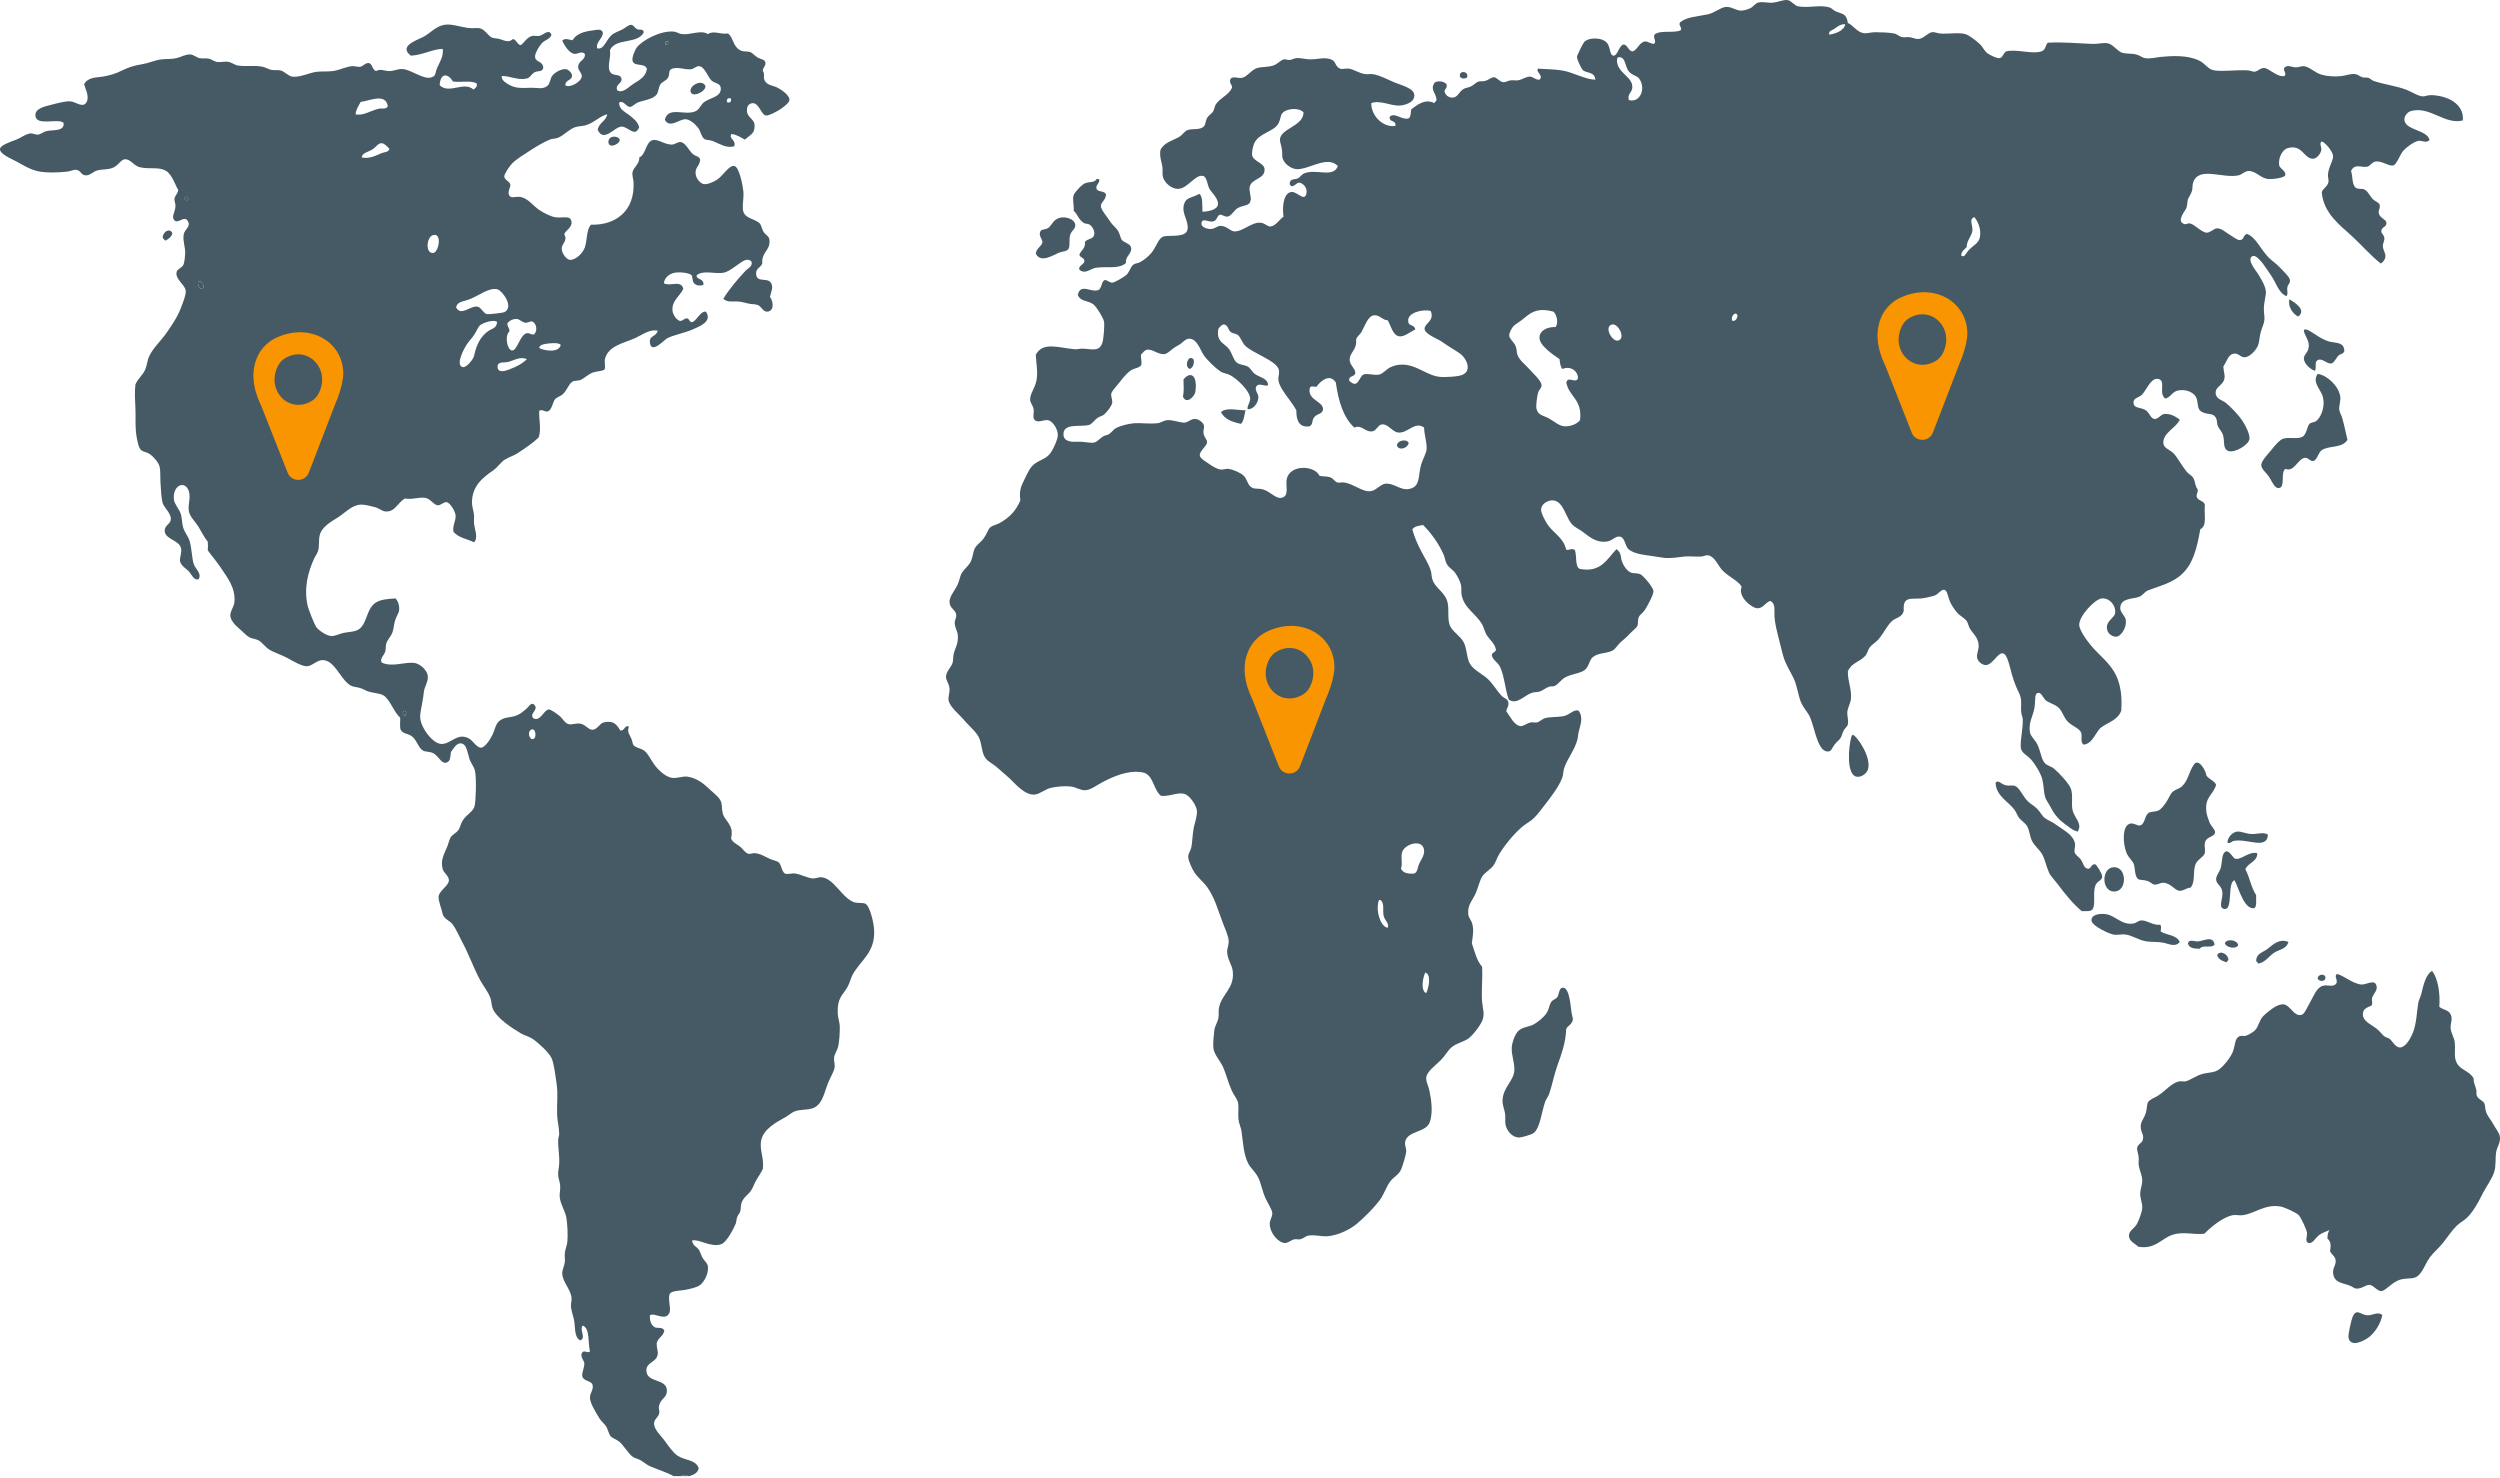
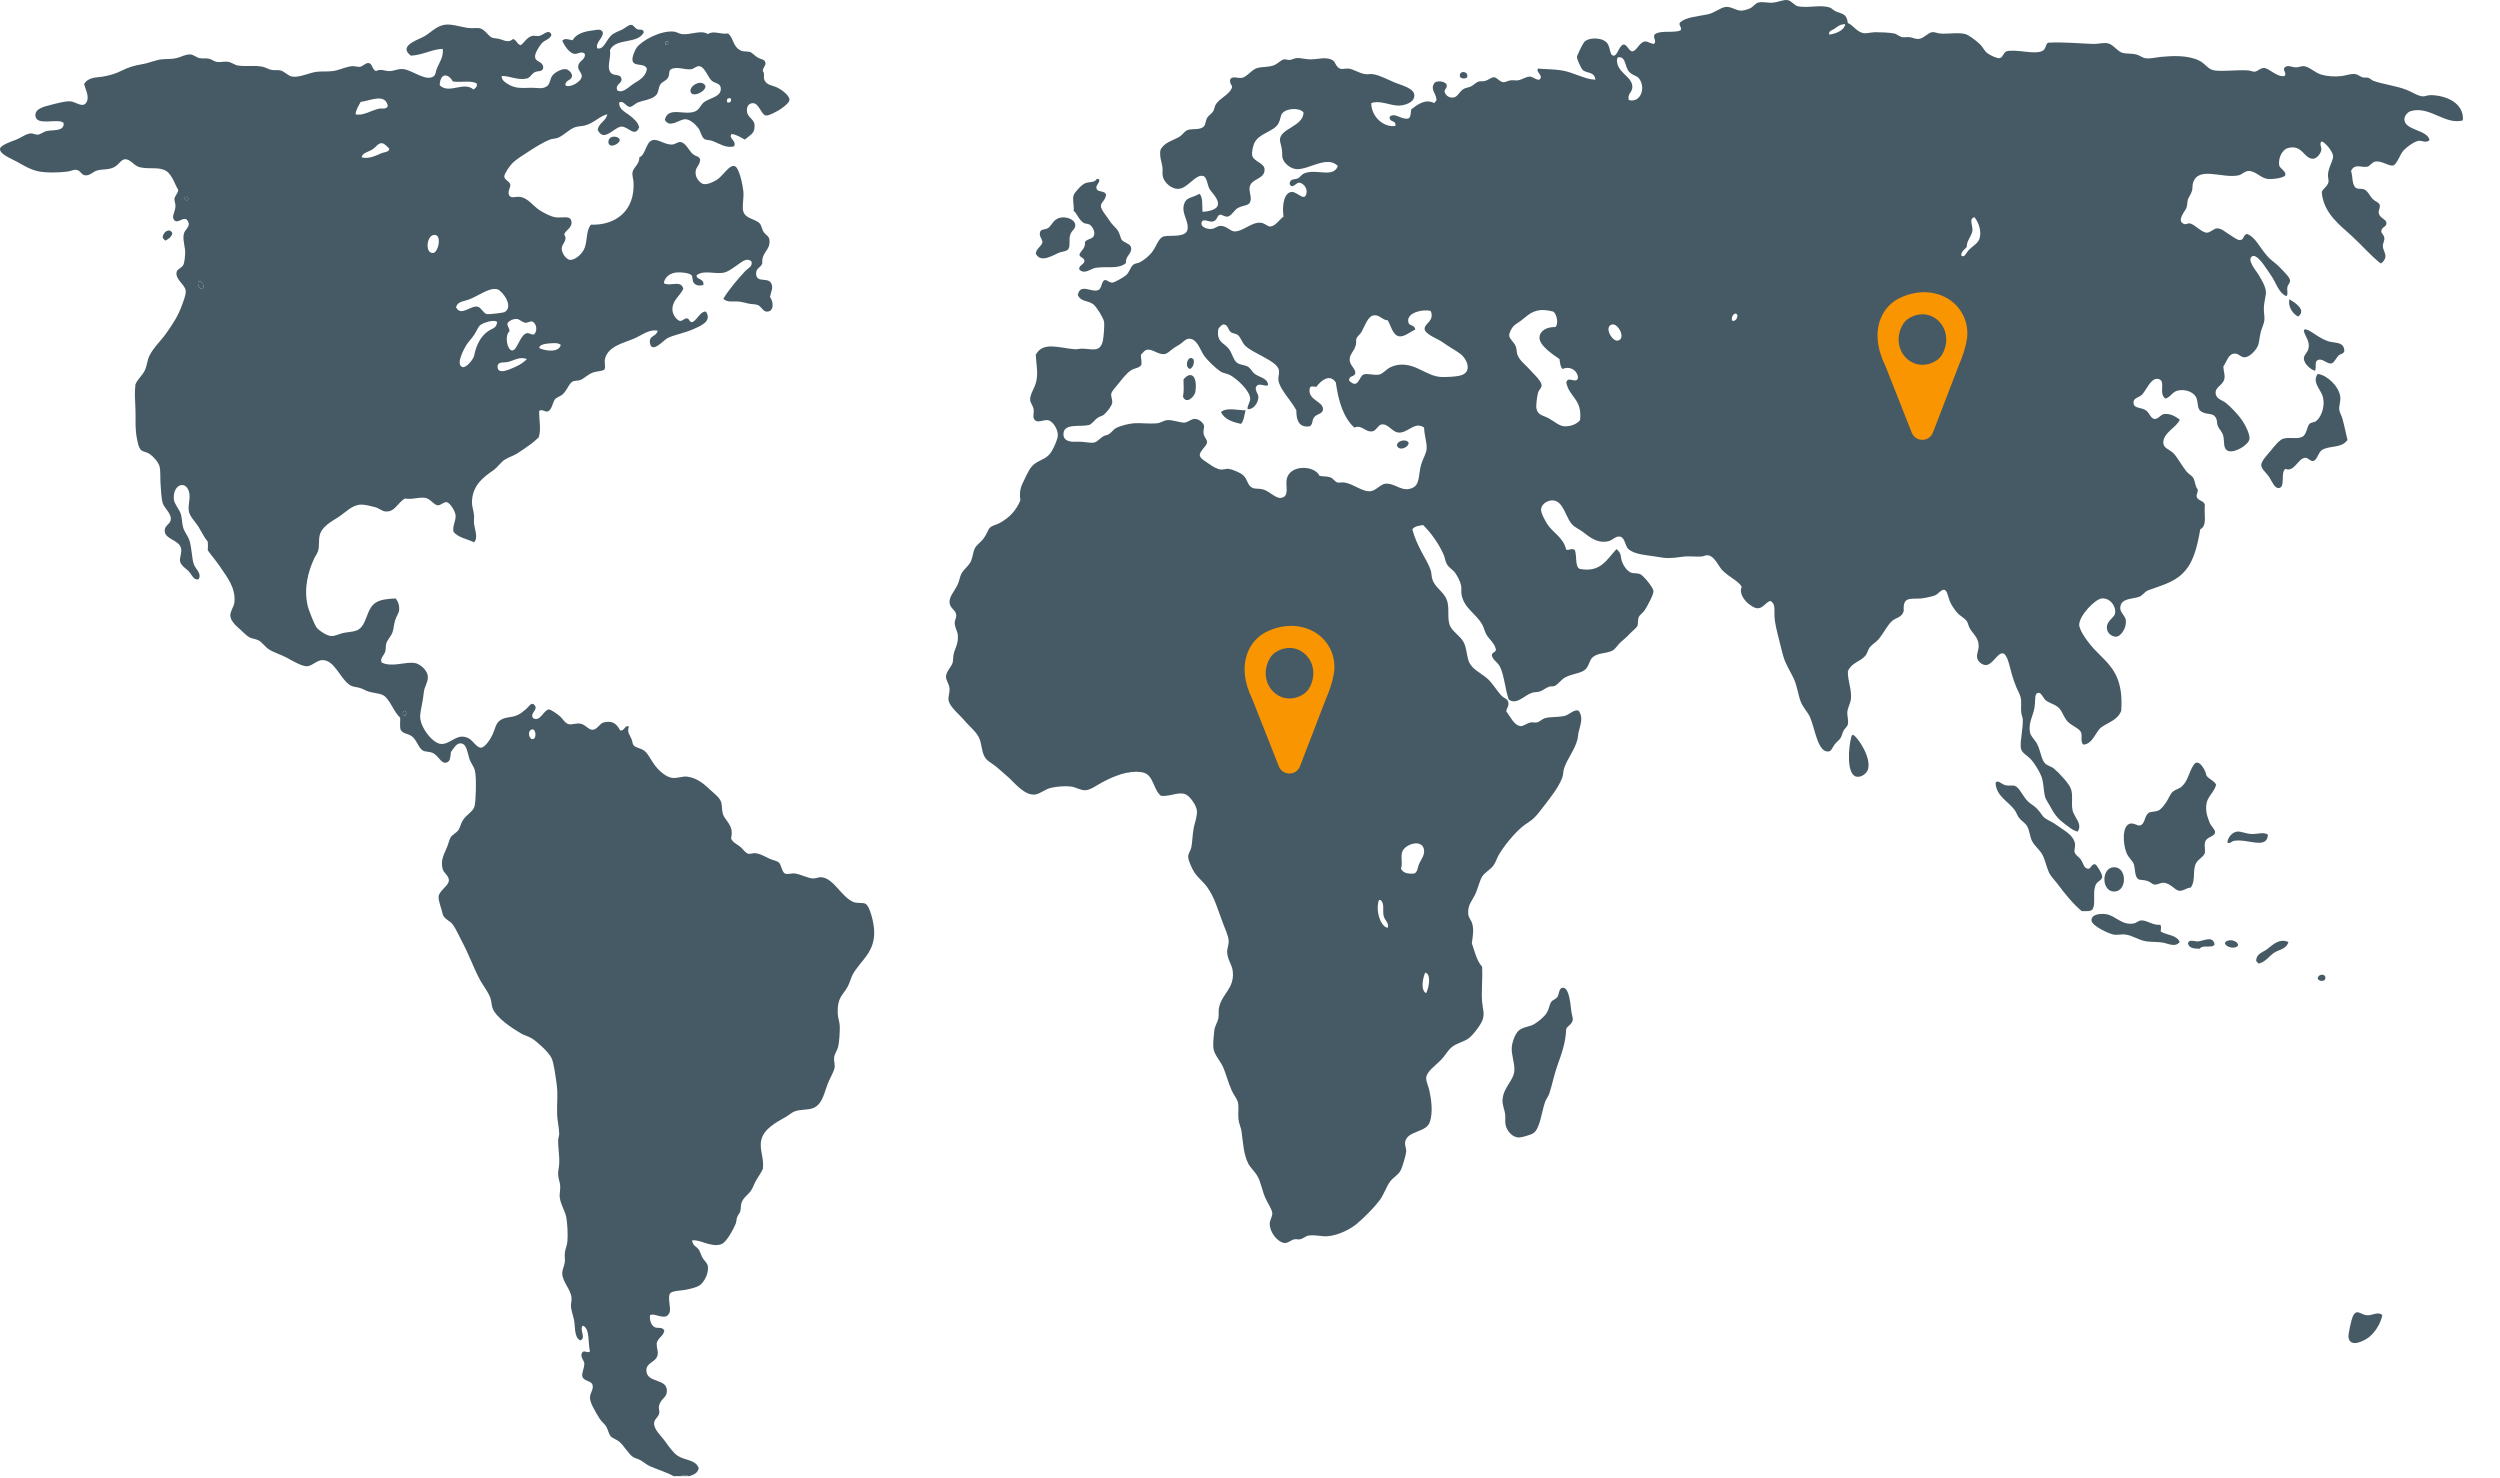
<svg xmlns="http://www.w3.org/2000/svg" width="345px" height="204px" viewBox="0 0 345 204" version="1.1">
  <title>icn-global map</title>
  <g id="8" stroke="none" stroke-width="1" fill="none" fill-rule="evenodd">
    <g id="8_sm" transform="translate(-15, -129)">
      <g id="icn-global-map" transform="translate(15, 129)">
        <g id="Map_1_" fill="#455A64" fill-rule="nonzero">
          <g id="Group">
-             <path d="M328.761,181.491 C328.55,182.553 327.876,183.733 326.991,184.47 C326.353,185.004 324.322,186.084 324.09,184.557 C324.025,184.131 324.485,182.155 324.654,181.747 C325.155,180.554 325.689,181.334 326.495,181.491 C327.323,181.652 328.101,180.889 328.761,181.491 Z" id="Path" />
+             <path d="M328.761,181.491 C328.55,182.553 327.876,183.733 326.991,184.47 C326.353,185.004 324.322,186.084 324.09,184.557 C324.025,184.131 324.485,182.155 324.654,181.747 C325.155,180.554 325.689,181.334 326.495,181.491 C327.323,181.652 328.101,180.889 328.761,181.491 " id="Path" />
            <path d="M323.239,57.727 C323.527,58.748 323.724,59.755 323.949,60.707 C323.168,61.874 321.625,61.442 320.481,62.067 C319.943,62.362 319.794,63.437 319.276,63.6 C318.859,63.731 318.537,63.165 318.144,63.174 C317.127,63.198 316.63,65.22 315.382,64.706 C314.669,65.218 315.411,67.178 314.533,67.344 C313.909,67.462 313.566,66.492 313.187,65.897 C312.729,65.175 312.075,64.779 312.057,64.194 C312.037,63.588 313.072,62.573 313.399,62.153 C313.801,61.635 314.591,60.669 315.098,60.534 C316.042,60.285 316.999,60.644 317.719,60.281 C318.339,59.963 318.375,58.789 318.709,58.493 C318.993,58.241 319.317,58.31 319.56,58.153 C320.217,57.725 320.926,56.253 320.551,54.748 C320.315,53.798 319.004,52.758 319.844,51.597 C321.098,51.758 322.752,53.243 322.958,54.748 C323.039,55.335 322.768,55.922 322.815,56.535 C322.84,56.887 323.112,57.265 323.239,57.727 Z" id="Path" />
            <path d="M323.523,48.448 C323.364,48.882 323.044,48.792 322.745,49.044 C322.456,49.289 322.112,50.069 321.755,50.151 C321.186,50.28 320.548,49.48 319.983,49.642 C319.32,49.831 319.708,50.444 319.488,51.172 C318.907,51.024 317.954,50.245 317.931,49.47 C317.915,48.982 318.442,48.681 318.569,48.109 C318.778,47.136 318.235,46.646 317.931,45.725 C317.909,45.588 317.998,45.579 318.001,45.469 C318.692,45.296 320.051,46.863 321.612,47.172 C322.621,47.371 323.464,47.264 323.523,48.448 Z" id="Path" />
            <path d="M320.906,134.847 C320.978,135.555 319.952,135.472 319.844,135.015 C319.864,134.467 320.779,134.295 320.906,134.847 Z" id="Path" />
            <path d="M315.949,41.299 C316.65,41.744 318.348,42.754 317.152,43.683 C316.427,43.361 315.674,42.259 315.949,41.299 Z" id="Path" />
            <path d="M312.694,131.103 C313.503,130.572 314.388,129.407 315.807,129.993 C315.496,131.053 314.429,131.031 313.755,131.526 C313.073,132.026 312.495,132.875 311.631,132.972 C311.565,132.821 311.473,132.708 311.347,132.631 C311.344,131.681 312.132,131.464 312.694,131.103 Z" id="Path" />
            <path d="M310.782,115.097 C311.613,115.099 312.397,114.79 312.974,115.183 C312.866,117.312 310.121,115.693 308.304,116.035 C307.917,116.106 307.802,116.467 307.382,116.288 C307.405,115.569 308.053,114.84 308.727,114.758 C309.246,114.693 310.023,115.095 310.782,115.097 Z" id="Path" />
-             <path d="M311.489,117.735 C311.569,118.913 310.232,119.044 309.86,119.951 C310.448,121.033 310.677,122.543 311.347,123.523 C311.319,124.173 311.457,125.022 311.134,125.311 C309.71,125.64 308.943,122.561 308.373,121.483 C307.284,121.728 308.278,125.918 306.818,125.398 C306.101,125.142 306.827,123.945 306.675,123.016 C306.543,122.199 305.878,122.031 305.826,121.395 C305.785,120.87 306.306,120.314 306.462,119.779 C306.687,119.007 306.544,117.522 307.311,117.483 C307.69,117.462 308.198,118.44 308.444,118.502 C309.29,118.721 310.295,117.466 311.489,117.735 Z" id="Path" />
            <path d="M308.87,130.419 C308.609,131.064 307.153,130.754 307.031,130.163 C307.278,129.493 308.748,129.694 308.87,130.419 Z" id="Path" />
-             <path d="M307.523,132.461 C307.441,132.588 307.347,132.702 307.243,132.803 C306.705,132.596 306.13,132.44 305.968,131.782 C306.365,131.081 307.506,131.661 307.523,132.461 Z" id="Path" />
            <path d="M305.612,130.333 C305.254,130.946 304.008,130.283 303.56,130.928 C302.824,130.906 302.083,130.895 301.932,130.163 C302.144,129.54 302.815,129.967 303.347,129.908 C304.202,129.815 305.385,129.093 305.612,130.333 Z" id="Path" />
-             <path d="M295.632,162.934 C295.627,162.182 295.235,161.521 295.135,160.723 C295.1,160.435 295.17,160.062 295.135,159.699 C295.089,159.172 294.872,158.734 294.922,158.423 C295.021,157.86 295.567,157.8 295.703,157.316 C295.925,156.523 295.431,156.396 295.419,155.444 C295.41,154.772 295.843,154.444 296.129,153.571 C296.26,153.167 296.265,152.412 296.41,152.125 C296.594,151.762 297.377,151.455 297.684,151.276 C298.769,150.636 299.64,149.445 300.731,149.231 C301.006,149.178 301.381,149.273 301.58,149.231 C302.222,149.096 303.028,148.45 303.916,148.211 C304.774,147.976 305.534,148.064 306.181,147.612 C306.892,147.12 307.896,145.831 308.162,145.059 C308.485,144.124 308.39,143.336 309.011,143.017 C309.317,142.862 309.615,143.03 309.932,142.933 C310.259,142.83 310.964,142.428 311.207,142.166 C311.701,141.636 311.781,140.765 312.339,140.209 C312.726,139.825 313.454,139.234 313.969,138.934 C314.271,138.751 314.832,138.562 315.099,138.592 C316.098,138.694 316.563,140.37 317.648,140.038 C318.036,139.92 318.431,138.929 318.783,138.336 C319.293,137.468 319.665,136.298 320.552,136.039 C321.268,135.827 322.069,136.369 322.463,135.612 C322.552,135.074 322.128,134.755 322.463,134.42 C323.289,134.482 324.683,135.82 325.931,135.865 C326.604,135.892 327.851,134.984 327.985,136.208 C328.044,136.749 327.482,137.186 327.349,137.74 C327.254,138.131 327.488,138.342 327.277,138.761 C326.701,139.035 326.092,139.178 326.074,139.952 C326.053,140.924 327.216,141.379 327.913,141.912 C328.392,142.275 328.791,142.832 329.047,143.017 C329.265,143.171 329.61,143.245 329.755,143.356 C330.214,143.715 330.54,144.528 331.172,144.55 C331.891,144.571 332.609,143.468 333.012,142.419 C333.483,141.193 333.509,139.706 333.718,138.419 C333.789,137.989 334.044,137.569 334.143,137.143 C334.417,135.979 334.787,134.406 335.629,133.993 C336.474,135.07 336.762,137.164 336.623,138.933 C337.187,139.449 338.181,139.277 338.319,140.466 C338.368,140.876 338.15,141.401 338.178,141.825 C338.226,142.542 338.67,143.17 338.747,143.783 C338.888,144.917 338.589,145.853 339.027,146.677 C339.58,147.718 340.663,147.684 341.364,148.809 C341.351,149.507 341.582,149.789 341.718,150.337 C341.784,150.597 341.721,151.021 341.79,151.191 C342.017,151.76 342.63,151.816 342.851,152.295 C342.961,152.531 342.93,152.977 343.064,153.401 C343.258,154.027 343.724,154.493 344.055,155.104 C344.375,155.695 344.898,156.339 344.975,156.808 C345.117,157.656 344.606,158.238 344.479,158.935 C344.326,159.781 344.479,160.873 344.198,161.744 C343.869,162.767 343.059,163.775 342.427,165.063 C341.908,166.122 341.202,167.315 340.444,168.041 C339.997,168.472 339.466,168.721 339.028,169.15 C338.35,169.814 337.794,170.676 337.188,171.448 C336.551,172.258 335.778,172.877 335.276,173.573 C334.548,174.586 334.187,176.219 332.941,176.383 C332.212,176.479 331.557,176.404 330.887,176.725 C329.839,177.225 329.144,178.147 328.624,178.171 C328.077,178.192 327.571,177.399 327.065,177.319 C326.498,177.231 326.053,177.836 325.225,177.829 C324.887,177.827 324.718,177.588 324.235,177.404 C323.223,177.019 322.111,177.034 321.97,175.703 C321.889,174.977 322.354,174.65 322.322,173.999 C322.291,173.349 321.762,173.187 321.542,172.638 C321.682,172.051 321.704,171.312 321.189,170.934 C321.171,170.405 321.283,170.026 321.472,169.743 C321.062,169.954 320.52,170.085 320.055,170.426 C319.54,170.8 319.168,171.66 318.571,171.531 C318.012,171.295 318.441,170.626 318.359,170.085 C318.296,169.671 317.513,167.911 317.154,167.617 C316.744,167.279 315.246,166.603 314.748,166.508 C312.56,166.097 311.166,167.503 309.437,167.703 C308.993,167.752 308.511,167.613 308.094,167.703 C306.671,168.002 305.085,169.36 304.199,170.255 C302.734,170.429 301.251,169.894 299.738,170.427 C298.238,170.953 297.38,172.456 295.069,172.041 C294.611,171.568 293.798,171.333 293.794,170.51 C293.789,169.861 294.593,169.442 294.856,168.978 C295.135,168.481 295.612,167.312 295.634,166.594 C295.648,166.028 295.317,165.352 295.35,164.638 C295.375,164.082 295.636,163.487 295.632,162.934 Z" id="Path" />
            <path d="M294.429,127.44 C294.816,127.375 295.103,127.032 295.491,127.017 C296.315,126.978 297.132,127.75 298.108,127.61 C298.321,127.885 298.176,128.113 298.181,128.549 C299.009,129.08 300.367,128.983 300.799,129.994 C300.178,130.785 299.258,130.217 298.463,130.078 C297.744,129.955 296.979,130.015 296.197,129.908 C295.207,129.77 294.311,129.112 293.368,128.973 C292.793,128.887 292.208,129.071 291.667,128.973 C291.031,128.854 288.658,127.777 288.624,127.017 C288.589,126.233 289.692,126.011 290.676,126.163 C291.947,126.363 292.797,127.714 294.429,127.44 Z" id="Path" />
            <path d="M296.338,121.568 C295.803,121.387 295.301,121.486 295.067,121.311 C294.582,120.953 294.654,119.933 294.499,119.353 C294.343,118.766 293.755,118.453 293.439,117.651 C292.977,116.49 292.779,113.891 294.003,113.651 C294.496,113.552 295.004,114.008 295.348,113.907 C296.03,113.704 295.911,112.643 296.481,112.202 C296.796,111.956 297.377,112.06 297.827,111.862 C298.29,111.658 298.639,111.128 298.959,110.671 C299.256,110.246 299.488,109.532 299.879,109.225 C300.319,108.876 300.727,108.868 301.082,108.543 C302.01,107.692 302.04,106.505 302.781,105.478 C303.41,104.609 304.404,106.314 304.481,107.011 C304.833,107.552 305.525,107.685 305.825,108.287 C305.409,109.785 304.232,109.915 304.481,112.032 C304.522,112.378 304.717,113.019 304.906,113.48 C305.108,113.979 305.707,114.517 305.684,114.841 C305.637,115.477 304.572,115.449 304.337,116.118 C304.123,116.736 304.353,116.777 304.268,117.734 C303.97,118.428 303.17,118.595 302.921,119.439 C302.623,120.45 302.966,121.76 302.285,122.504 C301.815,122.473 301.3,122.994 300.73,122.927 C300.11,122.859 299.518,121.834 298.533,121.819 C298.157,121.816 297.714,122.108 297.33,122.075 C297.028,122.051 296.783,121.716 296.338,121.568 Z" id="Path" />
            <path d="M291.758,119.674 C293.559,119.674 293.559,123.034 291.758,123.034 C289.956,123.034 289.956,119.674 291.758,119.674 Z" id="Path" />
            <path d="M289.117,119.267 C289.339,119.303 290.122,120.613 290.109,120.972 C290.084,121.572 289.336,121.539 289.117,122.333 C288.785,123.556 289.268,124.941 288.694,125.569 C288.372,125.804 287.791,125.734 287.278,125.738 C285.994,124.652 284.977,123.358 283.879,121.907 C283.481,121.381 282.995,120.922 282.746,120.374 C282.378,119.562 282.247,118.668 281.827,117.907 C281.455,117.239 280.774,116.761 280.41,116.035 C280.114,115.437 280.086,114.652 279.775,114.076 C279.483,113.542 278.989,113.312 278.64,112.884 C278.415,112.604 278.286,112.169 278.076,111.863 C277.186,110.581 275.474,109.913 275.387,108.032 C275.75,107.534 276.124,108.22 276.801,108.374 C277.24,108.473 277.759,108.331 278.076,108.459 C278.719,108.719 279.162,109.927 279.845,110.586 C280.227,110.956 280.727,111.211 281.117,111.607 C281.538,112.031 281.845,112.637 282.18,112.884 C282.641,113.223 283.279,113.447 283.879,113.907 C284.698,114.533 286.159,115.183 286.357,116.463 C286.405,116.779 286.233,117.316 286.285,117.565 C286.383,118.012 286.854,118.206 287.135,118.587 C287.483,119.062 287.554,119.771 288.054,119.865 C288.554,120.033 288.577,119.184 289.117,119.267 Z" id="Path" />
            <path d="M255.704,101.392 C256.314,101.633 258.348,104.605 257.757,106.246 C257.589,106.712 256.887,107.312 256.199,107.181 C254.798,106.914 255.066,103.164 255.492,101.647 C255.531,101.525 255.605,101.439 255.704,101.392 Z" id="Path" />
            <path d="M208.628,144.466 C208.691,143.781 209.097,142.656 209.548,142.25 C210.201,141.667 211.084,141.727 211.743,141.315 C212.287,140.973 213.039,140.407 213.442,139.782 C213.783,139.251 213.801,138.646 214.08,138.249 C214.269,137.976 214.699,137.904 214.927,137.57 C215.133,137.269 215.089,136.711 215.424,136.379 C216.407,135.874 216.69,138.039 216.842,139.526 C216.886,139.99 217.087,140.487 217.051,140.717 C216.949,141.396 216.328,141.536 216.132,141.999 C216.084,143.864 215.475,145.485 214.927,147.017 C214.457,148.342 214.184,149.793 213.796,150.934 C213.655,151.349 213.358,151.674 213.231,152.039 C212.72,153.487 212.532,155.762 211.602,156.381 C211.267,156.602 209.974,156.982 209.619,156.976 C208.752,156.961 208,156.179 207.779,155.275 C207.66,154.792 207.777,154.286 207.708,153.742 C207.622,153.059 207.284,152.476 207.354,151.699 C207.511,149.966 208.915,149.125 208.982,147.698 C209.034,146.624 208.529,145.556 208.628,144.466 Z" id="Path" />
            <path d="M174.508,23.338 C174.59,24.765 172.693,24.587 172.453,25.807 C172.346,26.359 172.675,27.097 172.597,27.594 C172.452,28.488 171.733,28.228 170.827,28.7 C170.364,28.942 169.915,29.827 169.411,29.891 C168.945,29.951 168.66,29.564 168.349,29.637 C167.885,29.743 168.04,30.428 167.358,30.572 C166.814,30.686 165.863,29.987 165.8,30.828 C165.759,31.367 166.655,31.66 167.216,31.593 C167.662,31.542 167.987,31.174 168.419,31.168 C169.257,31.159 169.803,31.916 170.33,31.935 C171.545,31.976 172.738,30.585 174.013,30.742 C174.589,30.813 174.93,31.303 175.357,31.254 C176.04,31.176 176.621,30.228 177.127,29.891 C176.912,28.458 177.146,26.566 178.26,26.486 C179.026,26.433 180.173,28.059 180.312,26.486 C180.373,25.803 179.709,25.199 179.251,25.21 C178.844,25.22 178.309,26.179 177.976,25.381 C177.979,24.601 178.706,24.808 179.11,24.614 C179.41,24.47 179.623,24.077 179.959,23.933 C181.643,23.222 183.977,24.632 184.631,22.912 C183.137,21.38 180.594,23.471 178.897,23.338 C178.173,23.282 177.218,22.635 176.986,21.805 C176.913,21.543 176.974,21.191 176.915,20.701 C176.85,20.157 176.616,19.588 176.632,19.252 C176.704,17.715 179.887,17.425 179.887,15.508 C179.28,14.808 177.497,14.925 176.915,15.678 C176.706,15.949 176.716,16.497 176.42,17.041 C175.785,18.204 173.735,18.341 173.093,19.764 C172.949,20.08 172.701,20.944 172.809,21.466 C172.976,22.272 174.459,22.491 174.508,23.338 Z M157.659,106.585 C155.619,106.226 153.532,107.215 152.136,107.946 C151.33,108.369 150.509,109.014 149.8,109.053 C149.128,109.093 148.466,108.624 147.82,108.544 C146.976,108.439 145.894,108.536 145.058,108.714 C144.245,108.888 143.51,109.586 142.792,109.649 C141.419,109.773 140.114,108.161 139.253,107.351 C138.726,106.857 138.189,106.452 137.696,105.99 C137.167,105.492 136.481,105.19 136.068,104.713 C135.51,104.065 135.51,102.936 135.219,102.074 C134.874,101.06 133.825,100.314 133.024,99.351 C132.425,98.631 131.05,97.554 130.9,96.628 C130.825,96.154 131.068,95.609 131.041,95.095 C131.004,94.349 130.537,93.926 130.546,93.392 C130.561,92.645 131.293,92.066 131.467,91.435 C131.556,91.112 131.513,90.656 131.608,90.244 C131.807,89.38 132.282,88.868 132.175,87.605 C132.132,87.102 131.773,86.641 131.75,85.989 C131.735,85.542 131.994,85.292 131.962,84.882 C131.908,84.155 131.124,84.013 131.041,83.18 C130.959,82.318 131.726,81.606 132.175,80.626 C132.377,80.187 132.488,79.514 132.67,79.179 C133.067,78.455 133.715,78.104 134.016,77.391 C134.238,76.865 134.309,76.084 134.512,75.689 C134.773,75.182 135.291,74.909 135.786,74.243 C136.188,73.699 136.352,73.041 136.635,72.796 C136.991,72.487 137.522,72.412 137.91,72.201 C139.22,71.483 140.179,70.559 140.812,69.05 C140.619,67.681 140.91,67.102 141.378,66.157 C141.811,65.282 142.128,64.446 142.866,63.943 C143.751,63.341 144.582,63.285 145.2,62.157 C145.51,61.592 145.975,60.615 145.98,60.029 C145.987,59.186 145.261,58.107 144.635,57.985 C143.995,57.863 143.012,58.57 142.653,57.731 C142.539,57.462 142.696,56.835 142.653,56.538 C142.571,55.981 142.174,55.588 142.158,55.177 C142.124,54.377 142.812,53.546 143.007,52.624 C143.272,51.368 143.016,50.408 142.936,48.963 C143.926,47.086 146.125,48.017 148.317,48.196 C148.646,48.224 149.023,48.101 149.379,48.112 C150.678,48.148 151.701,48.619 152.138,47.26 C152.303,46.749 152.45,44.846 152.351,44.365 C152.235,43.796 151.305,42.319 150.863,41.983 C150.161,41.446 149.142,41.68 148.74,40.707 C149.067,39.026 150.633,40.425 151.572,40.026 C152.051,39.821 151.997,38.824 152.423,38.662 C152.712,38.553 153.082,39.013 153.485,39.004 C153.827,38.996 155.071,38.245 155.395,37.98 C155.848,37.613 155.987,36.85 156.386,36.534 C156.656,36.321 157.011,36.347 157.306,36.194 C157.909,35.883 158.67,35.249 159.076,34.662 C159.66,33.819 159.923,32.775 160.632,32.62 C161.582,32.412 163.729,32.846 163.889,31.597 C164.041,30.409 163.019,29.474 163.394,28.192 C163.691,27.18 164.447,27.359 165.518,26.746 C166.035,27.187 165.885,28.446 165.942,29.215 C166.6,29.222 167.939,28.981 168.065,28.278 C168.225,27.402 167.107,26.509 166.863,25.98 C166.598,25.406 166.541,24.398 166.013,24.278 C164.936,24.029 163.888,26.065 162.544,26.065 C161.661,26.065 160.724,25.246 160.491,24.448 C160.359,23.993 160.479,23.562 160.42,23.085 C160.334,22.389 159.987,21.667 160.137,20.703 C160.679,19.586 161.928,19.405 162.828,18.829 C163.168,18.612 163.441,18.148 163.818,17.978 C164.453,17.696 165.391,17.98 166.013,17.552 C166.407,17.284 166.296,16.819 166.58,16.276 C166.757,15.934 167.189,15.734 167.429,15.341 C167.595,15.068 167.615,14.654 167.783,14.404 C168.398,13.484 169.52,13.144 169.976,12.191 C170.178,11.77 169.628,11.613 169.766,10.999 C169.994,10.405 170.877,10.841 171.392,10.743 C172.097,10.612 172.748,9.582 173.516,9.382 C174.318,9.174 175.179,9.301 175.924,8.957 C176.369,8.75 176.778,8.265 177.199,8.19 C177.347,8.164 177.765,8.287 177.976,8.276 C178.246,8.263 178.537,8.063 178.897,8.02 C179.417,7.958 180.062,8.172 180.738,8.19 C181.857,8.22 182.921,7.786 183.853,8.276 C184.34,8.531 184.285,9.195 184.914,9.466 C185.23,9.604 185.648,9.413 186.117,9.466 C186.811,9.546 187.535,10.122 188.453,10.234 C188.78,10.272 189.118,10.184 189.444,10.234 C190.455,10.382 191.568,11.022 192.56,11.424 C193.389,11.762 195.147,12.181 195.179,13.126 C195.218,14.246 193.65,14.573 192.984,14.573 C191.87,14.573 190.395,13.79 189.234,14.233 C189.251,16.159 190.98,17.617 192.561,17.382 C192.7,16.477 191.667,16.98 191.781,16.106 C192.487,15.465 193.332,16.535 194.33,16.361 C194.719,16.235 194.654,15.558 194.753,15.085 C195.595,14.47 196.65,13.568 197.939,14.234 C198.003,14.083 198.098,13.969 198.223,13.894 C198.307,12.959 197.373,12.471 197.869,11.595 C198.116,10.991 199.436,11.2 199.639,11.681 C199.74,12.257 199.312,12.194 199.355,12.701 C199.605,13.381 200.182,13.488 200.488,13.469 C201.184,13.424 201.321,12.676 201.975,12.276 C202.24,12.114 202.628,12.098 202.966,11.936 C203.367,11.745 203.706,11.358 204.028,11.255 C204.264,11.18 204.62,11.255 204.948,11.169 C205.367,11.062 205.808,10.658 206.151,10.66 C206.579,10.66 206.884,11.253 207.426,11.341 C207.721,11.388 208.056,11.139 208.487,11.085 C208.834,11.04 209.193,11.134 209.478,11.085 C210.154,10.967 210.619,10.539 211.178,10.574 C211.573,10.599 212.251,11.24 212.522,10.915 C212.98,10.369 211.91,9.963 212.242,9.467 C213.326,9.565 214.48,9.536 215.568,9.723 C217.186,10 218.709,10.963 220.168,10.999 C220.03,9.817 218.904,10.157 218.398,9.639 C218.244,9.479 217.611,8.233 217.62,7.851 C217.624,7.66 218.422,6.021 218.612,5.808 C219.236,5.104 221.282,5.108 221.866,6.062 C222.267,6.716 222.135,7.7 222.716,7.68 C223.216,7.663 223.482,6.184 224.062,6.148 C224.541,6.118 224.784,7.096 225.265,7.085 C225.851,7.07 226.259,5.756 227.035,5.722 C227.453,5.703 227.592,5.98 228.237,6.062 C228.68,5.72 228.089,5.269 228.309,4.785 C229.101,4.093 230.908,4.62 231.919,4.19 C232.201,3.786 231.559,3.5 231.849,3.083 C232.721,2.351 234.188,2.284 235.673,1.979 C236.581,1.791 237.437,1.033 238.149,0.955 C238.893,0.875 239.603,1.48 240.273,1.466 C240.681,1.458 241.155,1.31 241.548,1.127 C241.946,0.94 242.218,0.475 242.611,0.36 C243.232,0.177 244.016,0.448 244.735,0.36 C245.495,0.267 246.166,-0.087 246.716,0.02 C247.23,0.118 247.644,0.778 248.132,0.871 C249.623,1.15 251.162,0.602 252.521,1.041 C252.764,1.121 253.009,1.423 253.3,1.552 C254.21,1.952 254.83,1.828 255.001,3.169 C255.715,3.474 256.136,4.263 256.981,4.531 C257.546,4.709 258.114,4.445 258.751,4.445 C259.587,4.445 260.658,4.484 261.369,4.615 C261.775,4.691 262.11,5.05 262.503,5.127 C262.789,5.183 263.168,5.09 263.493,5.127 C263.937,5.176 264.335,5.396 264.696,5.383 C265.438,5.355 266.001,4.56 266.607,4.446 C266.933,4.386 267.365,4.585 267.669,4.616 C268.861,4.736 270.236,4.429 271.209,4.702 C271.729,4.848 272.618,5.536 273.192,6.063 C273.608,6.445 273.86,7.053 274.253,7.339 C274.626,7.61 275.569,8.096 275.954,8.021 C276.406,7.935 276.425,7.329 276.873,7.086 C278.278,6.71 280.77,7.624 281.9,7 C282.337,6.758 282.252,6.201 282.608,5.894 C284.732,5.769 286.848,5.999 288.837,6.063 C289.536,6.087 290.259,5.849 290.891,5.98 C291.592,6.126 292.103,6.971 292.8,7.256 C293.265,7.445 294.084,7.346 294.783,7.512 C295.253,7.622 295.638,7.962 295.985,8.021 C296.742,8.15 297.464,7.92 298.183,7.852 C299.806,7.694 301.892,7.592 303.492,8.363 C304.343,8.773 304.7,9.604 305.614,9.723 C306.923,9.897 308.948,9.595 310.287,9.723 C310.607,9.756 310.906,9.915 311.136,9.893 C311.585,9.854 311.859,9.397 312.411,9.384 C313.112,9.364 314.227,10.697 315.244,10.491 C315.683,10.134 314.892,9.637 315.312,9.298 C315.711,8.9 316.256,9.294 316.871,9.298 C317.206,9.302 317.617,9.093 317.933,9.128 C318.711,9.209 319.449,10.051 320.41,10.319 C321.173,10.534 322.223,10.613 323.172,10.491 C323.851,10.401 324.434,10.125 325.083,10.235 C325.396,10.287 325.675,10.559 326.002,10.66 C326.304,10.753 326.599,10.665 326.851,10.744 C327.088,10.821 327.322,11.088 327.561,11.17 C328.876,11.623 330.629,11.847 332.021,12.363 C332.84,12.665 333.677,13.276 334.357,13.297 C334.692,13.311 334.99,13.124 335.419,13.128 C337.557,13.145 340.073,14.216 339.876,16.619 C337.373,17.278 335.28,14.546 332.656,15.342 C332.237,15.469 331.772,16.021 331.808,16.533 C331.905,18.016 335.014,17.891 335.274,19.342 C334.765,19.8 334.209,19.368 333.789,19.428 C333.15,19.518 332.075,20.329 331.665,20.789 C331.185,21.329 330.766,22.71 330.249,22.832 C329.616,22.981 328.651,22.083 327.7,22.321 C327.351,22.409 327.017,22.932 326.709,23.002 C325.928,23.181 324.934,22.491 324.446,23.598 C324.703,24.377 324.547,25.46 325.082,25.896 C325.427,26.18 325.86,25.961 326.285,26.151 C326.782,26.375 327.057,27.104 327.487,27.514 C327.839,27.847 328.214,27.856 328.409,28.279 C328.454,28.906 328.201,28.976 328.266,29.386 C328.377,30.1 329.305,30.261 329.328,30.747 C329.36,31.362 328.743,31.231 328.622,31.854 C328.578,32.25 329.003,32.355 329.046,32.875 C329.075,33.223 328.812,33.586 328.835,33.982 C328.865,34.55 329.237,34.928 329.187,35.429 C329.147,35.858 328.835,36.194 328.549,36.366 C327.194,35.319 325.973,33.876 324.514,32.535 C323.022,31.159 320.655,29.47 320.409,26.577 C320.401,26.134 321.191,25.786 321.329,25.131 C321.386,24.862 321.241,24.479 321.259,24.11 C321.309,23.11 321.996,22.15 321.968,21.557 C321.934,20.905 320.925,19.695 320.409,19.512 C319.999,19.772 320.405,20.288 320.338,20.705 C320.256,21.218 319.738,21.846 319.276,21.896 C317.938,22.035 317.787,19.822 315.665,20.45 C315.116,20.613 314.345,21.609 314.534,22.833 C314.592,23.205 315.444,23.605 315.383,24.11 C315.324,24.6 313.454,24.744 313.046,24.705 C311.904,24.595 311.316,23.568 310.286,23.598 C309.781,23.613 309.338,24.108 308.94,24.194 C306.711,24.684 303.402,22.874 302.642,25.214 C302.533,25.546 302.594,25.978 302.499,26.322 C302.362,26.814 302.036,27.201 301.933,27.515 C301.846,27.777 301.861,28.295 301.72,28.705 C301.592,29.077 300.253,30.53 301.438,30.92 C301.72,31.01 301.853,30.773 302.218,30.834 C302.825,30.932 303.837,32.106 304.552,32.11 C304.979,32.112 305.571,31.532 305.897,31.515 C306.553,31.477 307.027,31.986 307.525,32.28 C308.001,32.561 308.728,33.153 309.084,33.131 C309.752,33.09 309.433,32.534 310.075,32.28 C311.299,32.717 311.872,34.277 313.047,35.515 C313.473,35.962 314.102,36.347 314.676,36.962 C314.996,37.305 315.981,38.228 316.022,38.664 C316.06,39.07 315.746,39.245 315.666,39.601 C315.551,40.118 315.82,40.5 315.525,40.877 C314.395,40.375 314.141,39.035 313.33,37.898 C313.03,37.474 312.728,36.971 312.27,36.366 C312.062,36.093 311.311,35.134 310.852,35.345 C309.962,35.751 311.341,37.373 311.561,37.728 C312.031,38.478 312.655,39.488 312.696,40.282 C312.722,40.789 312.421,41.711 312.412,42.579 C312.406,43.166 312.535,43.699 312.483,44.196 C312.429,44.695 312.135,45.264 311.987,45.815 C311.82,46.438 311.783,47.184 311.634,47.601 C311.359,48.368 310.433,49.271 309.791,49.303 C309.203,49.333 308.951,48.759 308.375,48.793 C307.505,48.843 307.343,49.808 306.82,50.579 C306.865,51.418 307.083,51.706 306.961,52.282 C306.77,53.185 305.726,53.342 305.758,54.24 C305.787,55.072 306.712,55.233 307.172,55.603 C307.805,56.108 308.91,57.232 309.51,58.156 C309.903,58.761 310.472,59.895 310.431,60.538 C310.377,61.381 308.361,62.552 307.526,62.24 C306.734,61.945 307.006,61.036 306.82,60.198 C306.676,59.554 306.256,59.276 306.043,58.752 C305.93,58.477 305.982,58.04 305.829,57.731 C305.401,56.865 304.655,57.338 303.774,56.793 C303.197,56.437 303.364,55.686 303.138,55.005 C302.834,54.089 301.551,53.657 300.521,53.9 C299.763,54.076 299.527,54.842 298.821,55.005 C297.783,54.266 299.033,52.44 297.759,52.281 C296.783,52.159 296.136,53.966 295.564,54.495 C295.177,54.85 294.477,54.923 294.433,55.43 C294.349,56.369 295.257,56.178 295.987,56.537 C296.651,56.864 296.728,57.767 297.334,57.814 C297.84,57.855 298.176,57.186 298.679,57.133 C299.549,57.041 300.256,57.511 300.802,57.9 C300.449,58.931 298.542,59.688 298.537,61.049 C298.534,61.838 299.297,61.974 299.883,62.496 C300.377,62.936 301.028,64.181 301.722,65.05 C302.023,65.424 302.509,65.67 302.645,65.901 C302.972,66.463 302.92,67.149 303.28,67.519 C303.341,67.985 303.103,68.099 303.139,68.54 C303.314,69.152 304.097,69.037 304.272,69.647 C304.127,71.115 304.635,72.497 303.635,73.052 C303.174,75.685 302.654,77.745 301.158,79.18 C299.812,80.468 298.035,80.848 296.414,81.478 C295.994,81.642 295.657,82.175 295.282,82.329 C294.341,82.714 292.663,82.48 292.594,83.862 C292.555,84.544 293.313,84.954 293.372,85.648 C293.461,86.714 292.667,87.786 292.097,87.862 C291.686,87.915 290.8,87.572 290.75,86.669 C290.695,85.655 291.798,85.239 291.884,84.627 C292.034,83.544 291.106,82.489 290.045,82.585 C289.11,82.669 286.983,84.926 286.931,86.16 C286.89,87.082 288.451,89.001 288.983,89.565 C290.971,91.672 293.082,92.935 292.734,98.077 C292.237,99.38 290.968,99.657 289.974,100.375 C289.217,100.921 288.84,102.615 287.566,102.759 C287.054,102.548 287.354,101.587 287.212,101.142 C287.019,100.532 286.006,100.233 285.373,99.61 C284.855,99.098 284.637,98.292 284.24,97.821 C283.745,97.235 283.004,97.112 282.398,96.714 C282.017,96.465 281.721,95.588 281.337,95.61 C280.713,95.64 280.929,96.362 280.772,97.565 C280.615,98.75 279.896,99.659 280.134,101.056 C280.234,101.628 280.828,102.09 281.124,102.672 C281.616,103.638 281.684,104.762 282.186,105.312 C282.518,105.676 283.084,105.755 283.461,106.077 C284.211,106.723 285.533,108.12 285.797,108.887 C286.105,109.783 285.808,110.839 286.01,111.782 C286.246,112.871 287.432,113.652 286.72,114.761 C286.043,114.61 285.451,114.077 284.877,113.654 C283.905,112.93 283.457,112.306 282.824,111.101 C282.639,110.748 282.363,110.404 282.258,110.08 C282.011,109.317 282.065,108.452 281.834,107.526 C281.635,106.729 280.866,105.468 280.275,104.8 C279.778,104.237 278.897,103.909 278.859,103.098 C278.808,101.956 279.181,100.613 279.143,99.267 C279.134,98.976 278.97,98.684 278.932,98.332 C278.857,97.678 278.986,96.878 278.859,96.287 C278.743,95.743 278.414,95.253 278.223,94.757 C278.034,94.267 277.841,93.775 277.659,93.139 C277.37,92.155 277.048,90.256 276.384,90.159 C275.674,90.056 274.973,91.759 274.047,91.778 C273.572,91.787 272.939,91.329 272.844,90.755 C272.755,90.232 273.067,89.705 273.057,89.139 C273.03,87.997 272.356,87.556 271.852,86.754 C271.648,86.43 271.595,85.974 271.426,85.734 C271.105,85.271 270.49,85.013 270.082,84.543 C269.694,84.091 269.269,83.442 269.09,83.011 C268.817,82.345 268.729,81.48 268.313,81.392 C267.914,81.308 267.453,81.996 267.038,82.16 C266.607,82.329 265.547,82.549 265.127,82.585 C263.706,82.704 262.553,82.248 262.721,84.288 C262.499,85.203 261.695,85.214 261.163,85.648 C260.485,86.203 259.992,87.314 259.252,88.202 C258.893,88.636 258.373,88.907 258.049,89.309 C257.779,89.644 257.695,90.182 257.411,90.502 C256.656,91.36 255.523,91.432 255.006,92.63 C254.976,94.045 255.562,95.115 255.43,96.458 C255.369,97.07 254.988,97.614 254.933,98.247 C254.888,98.788 255.119,99.371 255.006,99.949 C254.943,100.258 254.657,100.421 254.438,100.8 C254.241,101.139 254.162,101.591 254.016,101.821 C253.776,102.188 253.385,102.444 253.163,102.758 C252.804,103.27 252.728,103.635 252.385,103.695 C250.834,103.964 250.451,100.415 249.766,98.928 C249.45,98.244 248.806,97.628 248.491,96.8 C248.128,95.846 248.018,94.648 247.5,93.565 C247.06,92.64 246.453,91.715 246.155,90.755 C245.903,89.945 245.685,88.931 245.448,88.032 C245.196,87.082 244.922,85.887 244.881,85.138 C244.822,84.034 245.058,83.352 244.314,82.925 C243.632,83.118 243.328,83.945 242.544,83.945 C241.79,83.945 239.761,82.372 240.353,80.966 C239.858,80.123 238.612,79.662 237.661,78.669 C237.117,78.099 236.625,76.743 235.68,76.627 C235.419,76.594 235.079,76.771 234.83,76.797 C234.23,76.859 233.168,76.732 232.493,76.797 C231.644,76.878 230.595,77.109 229.52,76.966 C228.828,76.876 227.968,76.715 227.254,76.627 C226.348,76.515 225.143,76.257 224.637,75.69 C224.323,75.341 224.196,74.226 223.644,74.074 C222.988,73.891 222.626,74.501 222.017,74.669 C220.719,75.026 219.636,74.349 218.759,73.648 C218.138,73.152 217.571,72.894 217.132,72.541 C216.055,71.675 215.862,69.07 214.228,69.05 C213.66,69.044 212.755,69.472 212.671,70.244 C212.615,70.786 213.209,71.791 213.451,72.202 C214.245,73.548 215.703,74.053 216.141,75.861 C216.434,75.998 217.032,75.551 217.344,75.947 C217.618,76.723 217.341,78.163 217.981,78.501 C220.923,79.085 221.763,77.147 223.079,75.777 C223.842,76.377 223.59,76.901 223.857,77.563 C224.128,78.242 224.554,78.775 225.06,79.012 C225.415,79.175 225.871,79.023 226.406,79.265 C226.741,79.418 228.136,81.006 228.178,81.566 C228.213,82.066 227.261,83.771 226.971,84.203 C226.691,84.624 226.257,84.843 226.122,85.223 C226.022,85.518 226.054,86.143 225.98,86.33 C225.85,86.67 225.214,87.113 224.847,87.521 C224.461,87.955 224.011,88.292 223.644,88.628 C223.197,89.041 222.92,89.608 222.441,89.82 C221.499,90.238 220.603,90.059 219.823,90.672 C219.311,91.071 219.31,91.974 218.691,92.458 C218.044,92.963 216.937,92.967 215.999,93.48 C215.397,93.81 215.036,94.448 214.516,94.671 C214.303,94.761 214.037,94.684 213.806,94.757 C213.335,94.901 212.901,95.303 212.46,95.436 C212.111,95.544 211.741,95.49 211.398,95.608 C210.308,95.987 209.309,97.319 208.212,96.543 C207.696,95.109 207.612,93.304 207.009,92.031 C206.702,91.382 206.098,91.182 205.878,90.5 C205.847,89.953 206.396,90.103 206.442,89.649 C206.262,88.73 205.54,88.299 205.098,87.52 C204.881,87.139 204.781,86.597 204.531,86.159 C203.687,84.682 202.023,83.915 201.699,82.073 C201.612,81.572 201.713,81.179 201.63,80.796 C201.49,80.166 201.136,79.504 200.779,79.01 C200.509,78.632 199.957,78.374 199.648,77.818 C199.442,77.45 199.397,76.932 199.222,76.541 C198.518,74.961 197.499,73.566 196.391,72.455 C195.813,72.555 195.192,72.603 194.905,73.052 C195.192,74.166 195.634,75.098 196.108,76.032 C196.541,76.881 197.155,77.796 197.452,78.755 C197.563,79.109 197.544,79.574 197.666,79.946 C198.11,81.296 199.51,81.71 199.789,83.267 C199.977,84.309 199.748,85.031 200.002,86.075 C200.245,87.076 201.475,87.667 201.985,88.628 C202.4,89.412 202.403,90.522 202.693,91.268 C203.117,92.359 204.301,92.832 205.17,93.566 C205.95,94.225 206.507,95.242 207.151,95.949 C207.529,96.362 208.05,96.437 208.142,96.887 C208.262,97.463 207.941,97.656 207.858,98.161 C208.402,98.843 208.931,100.1 209.841,100.205 C210.215,100.248 210.687,99.795 211.257,99.693 C211.545,99.644 211.867,99.747 212.106,99.693 C212.484,99.611 212.812,99.207 213.242,99.098 C213.965,98.91 214.803,98.986 215.717,98.842 C216.582,98.706 217.178,97.827 217.841,98.077 C218.569,99.038 218.047,100.127 217.841,101.056 C217.769,101.383 217.769,101.72 217.702,101.993 C217.32,103.508 216.319,104.631 215.859,105.993 C215.717,106.411 215.742,106.923 215.578,107.355 C215.051,108.719 213.951,110.065 213.098,111.185 C212.618,111.815 212.194,112.384 211.683,112.887 C211.175,113.39 210.554,113.663 209.982,114.164 C208.849,115.161 207.669,116.591 206.869,117.91 C206.559,118.422 206.412,119.011 206.089,119.443 C205.628,120.062 204.915,120.368 204.532,120.976 C204.229,121.455 204.029,122.324 203.682,123.188 C203.293,124.162 202.479,124.819 202.621,126.167 C202.674,126.682 203.058,127.003 203.187,127.53 C203.407,128.436 203.238,129.2 203.115,130.167 C203.515,131.334 203.804,132.633 204.531,133.402 C204.619,135.124 204.413,136.796 204.531,138.253 C204.606,139.182 204.907,139.866 204.603,140.721 C204.335,141.475 203.307,142.802 202.692,143.275 C202.024,143.793 201.001,143.928 200.284,144.555 C199.785,144.989 199.373,145.75 198.868,146.259 C198.033,147.095 196.889,147.877 196.816,148.726 C196.773,149.215 197.136,149.954 197.239,150.427 C197.516,151.684 197.785,153.492 197.311,154.852 C196.798,156.325 194.203,156.019 193.913,157.576 C193.825,158.048 194.086,158.427 194.054,158.939 C194.028,159.373 193.555,160.938 193.345,161.406 C193.033,162.111 192.321,162.427 191.86,163.024 C191.281,163.779 190.987,164.871 190.372,165.661 C189.538,166.741 188.41,167.878 187.329,168.811 C186.388,169.628 184.7,170.474 183.224,170.599 C182.364,170.672 181.441,170.356 180.533,170.515 C180.201,170.571 179.84,170.938 179.4,171.025 C179.144,171.074 178.883,170.971 178.622,171.025 C178.177,171.115 177.76,171.541 177.348,171.536 C176.431,171.523 175.253,170.208 175.224,168.899 C175.213,168.393 175.584,167.914 175.578,167.45 C175.571,166.907 175.017,166.225 174.586,165.237 C174.173,164.286 174.01,163.209 173.595,162.431 C173.156,161.602 172.575,161.208 172.251,160.556 C171.599,159.248 171.551,157.698 171.331,156.129 C171.259,155.617 170.968,155.062 170.905,154.426 C170.828,153.644 170.984,152.775 170.835,152.128 C170.721,151.63 170.261,151.123 169.984,150.51 C169.485,149.407 169.135,147.964 168.711,147.107 C168.313,146.303 167.508,145.465 167.437,144.554 C167.388,143.934 167.501,142.78 167.578,142.17 C167.655,141.572 168.023,141.099 168.145,140.469 C168.225,140.05 168.129,139.569 168.215,139.107 C168.576,137.158 170.361,136.45 170.128,134.083 C170.028,133.079 169.438,132.584 169.349,131.444 C169.308,130.911 169.57,130.442 169.561,129.911 C169.549,129.193 169.043,128.125 168.782,127.443 C168.065,125.565 167.626,123.848 166.589,122.422 C166.025,121.645 165.284,121.096 164.819,120.378 C164.438,119.793 163.975,118.699 163.968,118.251 C163.961,117.765 164.279,117.461 164.394,116.973 C164.542,116.346 164.553,115.158 164.747,114.164 C164.837,113.709 165.246,112.606 165.173,111.867 C165.102,111.155 164.22,109.791 163.473,109.57 C162.484,109.275 161.468,109.949 160.218,109.825 C159.132,109.001 159.212,106.858 157.659,106.585 Z M196.806,137.059 C197.134,136.434 197.544,134.675 196.806,134.249 C196.758,134.249 196.711,134.249 196.665,134.249 C196.349,134.957 196.013,136.664 196.806,137.059 Z M195.814,119.267 C196.054,118.678 196.615,118.055 196.522,117.312 C196.319,115.671 193.767,116.479 193.48,117.651 C193.284,118.44 193.595,119.065 193.336,119.865 C193.615,120.495 194.314,120.62 195.178,120.545 C195.655,120.293 195.596,119.809 195.814,119.267 Z M191.497,128.037 C191.777,127.412 191.05,127.003 190.931,126.333 C190.791,125.548 191.089,124.626 190.505,124.205 C190.435,124.205 190.363,124.205 190.294,124.205 C189.781,125.6 190.507,127.902 191.497,128.037 Z M239.776,43.511 C239.51,42.868 238.745,43.7 239.071,44.278 C239.549,44.315 239.721,43.982 239.776,43.511 Z M223.283,47.002 C224.431,46.735 223.296,44.53 222.432,44.788 C221.305,45.127 222.501,47.182 223.283,47.002 Z M218.044,57.981 C218.398,55.03 216.485,54.808 216.133,52.704 C216.296,52.73 216.211,52.459 216.346,52.449 C216.811,52.18 217.514,52.878 217.76,52.195 C217.765,51.186 216.701,50.435 215.636,50.918 C215.329,50.665 215.287,50.091 215.212,49.556 C214.409,48.982 212.423,47.726 212.45,46.576 C212.473,45.63 213.488,45.099 214.645,45.13 C215.133,44.685 214.818,43.318 214.362,43.002 C212.532,42.52 211.556,42.845 210.397,43.853 C209.841,44.337 209.221,44.67 208.91,44.96 C208.624,45.227 208.241,45.955 208.274,46.321 C208.319,46.847 208.946,47.156 209.194,47.853 C209.321,48.212 209.294,48.661 209.407,48.96 C209.716,49.781 210.508,50.312 211.106,51.001 C211.527,51.489 212.711,52.547 212.734,53.129 C212.755,53.615 212.371,53.722 212.24,54.236 C212.106,54.739 211.952,55.928 212.028,56.364 C212.183,57.298 212.987,57.331 213.724,57.726 C214.455,58.118 215.159,58.809 215.919,58.831 C216.73,58.859 217.591,58.547 218.044,57.981 Z M201.407,51.853 C203.326,51.437 202.45,49.486 201.477,48.79 C200.74,48.261 199.859,47.802 199,47.172 C198.501,46.806 196.606,46.116 196.594,45.386 C196.58,44.586 198.004,44.324 197.443,42.916 C196.474,42.633 194.17,43.079 194.33,44.363 C194.421,45.104 195.152,44.693 195.32,45.469 C194.627,45.766 193.782,46.544 193.055,46.407 C192.187,46.244 191.964,44.963 191.498,44.193 C190.824,44.219 190.381,43.408 189.586,43.512 C188.754,43.621 188.312,45.074 187.887,45.812 C187.661,46.199 187.302,46.399 187.178,46.747 C187.106,46.957 187.185,47.293 187.109,47.598 C186.866,48.544 186.185,48.89 186.258,49.726 C186.324,50.462 186.991,50.794 187.038,51.428 C186.991,52.081 186.119,51.742 186.189,52.534 C187.455,53.792 187.526,51.941 188.171,51.683 C188.69,51.475 189.707,51.855 190.365,51.683 C190.896,51.543 191.313,50.936 191.922,50.663 C192.294,50.495 192.754,50.346 193.269,50.32 C195.521,50.209 196.974,51.971 198.931,52.022 C199.577,52.04 200.736,51.999 201.407,51.853 Z M196.876,61.898 C196.915,60.984 196.587,60.296 196.522,59.004 C195.215,58.056 194.239,59.884 192.913,59.683 C192.097,59.561 191.513,58.419 190.647,58.579 C190.17,58.664 189.934,59.406 189.442,59.513 C188.43,59.737 187.969,58.54 186.895,59.004 C185.379,57.616 184.702,55.354 184.346,52.79 C183.52,51.487 182.261,52.547 181.656,53.386 C181.284,53.381 180.819,53.139 180.737,53.641 C180.458,55.215 182.587,55.382 182.576,56.451 C182.569,57.145 181.745,57.081 181.373,57.556 C180.978,58.061 181.241,58.51 180.737,58.832 C179.341,59.035 178.877,58.116 178.895,56.62 C178.293,55.519 177.532,54.718 176.985,53.811 C176.783,53.476 176.481,52.953 176.418,52.449 C176.368,52.051 176.575,51.545 176.49,51.088 C176.336,50.276 175.077,49.663 174.294,49.216 C173.458,48.737 172.41,48.283 171.816,47.684 C171.396,47.258 171.198,46.519 170.826,46.237 C170.509,45.999 170.116,46.048 169.834,45.812 C169.446,45.485 169.51,44.941 168.984,44.789 C168.718,44.67 168.307,45.107 168.135,45.386 C167.791,47.244 169.047,47.371 169.621,48.194 C170.016,48.759 170.212,49.61 170.613,49.982 C171.041,50.38 171.622,50.306 172.17,50.577 C172.55,50.764 172.796,51.332 173.161,51.598 C173.836,52.092 174.922,52.178 175.002,53.13 C174.582,53.474 173.629,52.629 173.304,53.472 C173.22,54.024 173.669,54.309 173.658,54.833 C173.64,55.671 172.865,56.589 172.17,56.451 C172.1,55.952 172.54,55.544 172.524,55.002 C172.494,53.919 170.683,52.266 169.764,51.769 C169.334,51.535 168.809,51.523 168.418,51.258 C167.723,50.787 166.505,49.631 166.081,48.96 C165.575,48.154 165.143,46.662 164.029,46.746 C163.575,46.781 163.2,47.281 162.826,47.514 C162.486,47.722 162.112,47.916 161.765,48.193 C161.352,48.522 161.015,48.855 160.631,48.874 C159.742,48.919 158.988,48.082 158.225,48.279 C157.967,48.346 157.753,48.623 157.446,48.96 C157.435,49.457 157.569,49.775 157.517,50.321 C157.287,50.8 156.602,50.77 156.102,51.089 C155.368,51.553 154.717,52.507 154.119,53.216 C153.735,53.672 153.388,54.048 153.34,54.407 C153.302,54.688 153.538,55.222 153.483,55.6 C153.42,56.011 152.778,56.862 152.349,57.217 C152.099,57.423 151.766,57.451 151.5,57.642 C150.942,58.04 150.692,58.558 150.226,58.663 C148.989,58.94 146.739,58.364 146.757,59.94 C146.768,60.992 147.95,60.997 148.669,60.961 C149.669,60.913 150.521,61.217 151.075,61.046 C151.457,60.931 151.875,60.414 152.278,60.195 C152.532,60.058 152.794,60.055 152.985,59.94 C153.409,59.684 153.649,59.269 153.978,59.088 C154.625,58.733 155.83,58.456 156.525,58.407 C157.479,58.34 158.477,58.525 159.711,58.407 C160.15,58.366 160.585,58.026 161.057,57.981 C161.828,57.908 162.841,58.347 163.463,58.323 C163.894,58.305 164.375,57.802 164.878,57.811 C165.449,57.822 166.049,58.31 166.153,58.749 C166.212,58.998 166.033,59.396 166.081,59.77 C166.164,60.389 166.605,60.644 166.578,61.046 C166.54,61.579 165.436,62.291 165.585,62.919 C165.684,63.323 166.476,63.745 166.86,64.026 C167.262,64.32 167.941,64.729 168.417,64.791 C168.817,64.844 169.171,64.657 169.55,64.707 C170.16,64.787 171.147,65.232 171.533,65.558 C172.198,66.122 172.105,67.024 172.877,67.344 C173.206,67.482 173.8,67.404 174.221,67.517 C175.253,67.785 176.018,68.813 176.771,68.707 C177.956,68.542 177.416,67.199 177.551,66.24 C177.852,64.067 181.383,64.166 182.08,65.642 C182.597,65.808 183.049,65.668 183.637,65.899 C183.977,66.032 184.231,66.479 184.558,66.58 C184.804,66.655 185.164,66.537 185.478,66.58 C186.835,66.765 188.065,67.979 189.23,67.77 C189.97,67.639 190.507,66.803 191.211,66.75 C192.566,66.649 193.433,67.962 194.893,67.345 C195.968,66.892 195.728,65.553 196.096,64.196 C196.355,63.252 196.848,62.609 196.876,61.898 Z M273.19,32.871 C273.47,31.787 273.034,30.693 272.481,29.977 C271.664,30.147 272.254,31.168 272.199,31.766 C272.118,32.611 271.372,33.198 271.419,34.064 C271.147,34.447 270.683,34.597 270.642,35.255 C271.092,35.629 271.289,34.961 271.632,34.573 C272.174,33.963 273.003,33.602 273.19,32.871 Z M254.643,3.335 C253.863,3.335 253.57,3.704 253.086,4.016 C252.819,4.186 252.278,4.281 252.449,4.781 C253.129,4.682 254.481,4.313 254.643,3.335 Z M224.77,13.805 C226.434,14.271 227.215,12.012 226.114,10.739 C225.856,10.443 224.988,10.326 224.63,9.635 C224.196,8.802 224.256,7.691 223.212,7.933 C223.201,8.031 223.225,8.173 223.14,8.186 C223.042,10.048 225.296,10.516 225.264,12.017 C225.248,12.803 224.556,12.887 224.77,13.805 Z" id="Shape" />
            <path d="M201.477,10.57 C201.272,9.649 202.723,9.798 202.469,10.656 C202.243,10.912 201.622,10.89 201.477,10.57 Z" id="Path" />
            <path d="M192.772,61.472 C192.805,60.769 194.138,60.511 194.399,61.132 C194.311,61.816 193.046,62.286 192.772,61.472 Z" id="Path" />
            <path d="M168.491,56.876 C169.229,56.158 170.872,56.644 171.889,56.621 C171.698,57.272 171.669,58.117 171.251,58.493 C170.09,58.241 169.009,57.897 168.491,56.876 Z" id="Path" />
            <path d="M163.322,52.365 C164.295,51.143 165.315,51.789 164.951,54.151 C164.718,54.855 163.707,55.797 163.251,54.748 C163.406,53.923 163.34,53.315 163.322,52.365 Z" id="Path" />
            <path d="M164.738,49.641 C164.818,50.361 164.568,50.683 164.243,50.918 C163.31,50.72 164.019,48.706 164.738,49.641 Z" id="Path" />
            <path d="M151.005,32.361 C151.087,31.875 150.771,31.271 150.367,30.999 C150.134,30.841 149.779,30.915 149.518,30.743 C148.828,30.287 148.577,29.337 148.173,29.127 C148.225,28.194 147.96,27.519 148.173,26.912 C148.302,26.545 149.232,25.507 149.73,25.296 C150.349,25.034 150.996,25.269 151.359,24.701 C151.522,24.673 151.631,24.713 151.713,24.785 C151.71,25.322 151.334,25.41 151.288,25.892 C151.375,26.665 152.509,26.181 152.632,26.912 C152.525,27.708 151.93,27.865 151.924,28.445 C151.922,28.95 152.782,29.908 153.199,30.573 C153.51,31.065 154.054,31.43 154.332,31.936 C154.575,32.376 154.629,32.901 154.827,33.126 C155.199,33.55 156.039,33.62 156.102,34.233 C156.184,35.046 155.262,35.366 155.395,36.275 C154.422,37.192 152.801,36.718 151.217,36.956 C150.5,37.066 149.71,37.924 148.952,37.212 C148.777,36.64 149.581,36.562 149.66,36.021 C149.604,35.518 149.075,35.589 148.952,35.169 C149.158,34.508 149.8,34.372 149.732,33.381 C150.126,32.864 150.885,33.06 151.005,32.361 Z" id="Path" />
            <path d="M145.696,30.317 C146.641,29.623 148.293,30.154 148.384,30.999 C148.454,31.637 147.882,31.73 147.676,32.446 C147.492,33.096 147.712,33.871 147.465,34.32 C147.249,34.709 146.66,34.685 146.26,34.829 C145.37,35.149 143.65,36.407 142.933,34.999 C143.037,34.245 143.645,34.094 143.854,33.469 C143.867,32.977 143.43,32.717 143.5,32.192 C143.586,31.55 143.988,31.771 144.562,31.511 C144.979,31.319 145.157,30.713 145.696,30.317 Z" id="Path" />
            <path d="M97.345,11.846 C97.493,12.603 95.482,13.592 95.291,12.614 C95.138,11.832 96.832,10.854 97.345,11.846 Z" id="Path" />
            <path d="M95.008,203.706 C94.654,203.706 94.3,203.706 93.947,203.706 C94.138,203.566 94.817,203.566 95.008,203.706 Z" id="Path" />
            <path d="M91.823,5.804 C91.914,5.686 92.157,5.686 92.248,5.804 C92.178,6.004 92.123,6.221 91.823,6.144 C91.823,6.03 91.823,5.916 91.823,5.804 Z" id="Path" />
            <path d="M85.523,19.337 C85.538,19.806 84.117,20.582 83.964,19.677 C83.939,19.518 83.971,19.199 84.248,18.998 C84.626,18.719 85.509,18.877 85.523,19.337 Z" id="Path" />
            <path d="M56.073,98.414 C56.035,98.54 55.967,98.628 55.931,98.755 C55.179,98.723 55.859,97.566 56.073,98.414 Z" id="Path" />
            <path d="M27.331,38.915 C27.828,38.567 28.304,39.44 27.97,39.852 C27.422,39.979 27.283,39.227 27.331,38.915 Z" id="Path" />
            <path d="M104.493,42.065 C104.163,41.965 103.712,41.985 103.29,41.895 C102.929,41.817 102.5,41.688 102.159,41.639 C101.285,41.514 100.339,41.82 99.822,41.213 C100.664,39.868 101.783,38.542 102.867,37.383 C103.188,37.037 103.88,36.8 103.716,36.106 C103.113,35.47 102.373,36.145 101.804,36.532 C101.207,36.936 100.496,37.519 99.821,37.639 C98.65,37.847 97.097,37.226 96.141,37.978 C96.008,38.621 97.229,38.372 97.06,39.341 C96.591,39.434 96.148,39.479 95.787,39.085 C95.458,38.728 95.645,38.193 95.433,37.978 C95.07,37.617 93.706,37.518 93.096,37.639 C92.352,37.785 91.695,38.32 91.609,39.085 C92.503,39.588 93.976,38.567 94.299,39.852 C93.809,40.913 92.656,41.495 92.811,42.916 C92.872,43.463 93.414,44.196 93.804,44.278 C94.195,44.36 94.415,43.894 94.794,43.936 C95.195,43.982 95.104,44.532 95.573,44.448 C96.255,44.097 96.632,42.947 97.413,43.001 C98.35,44.368 96.567,45.034 95.573,45.469 C94.44,45.964 92.967,46.226 92.104,46.662 C91.651,46.89 89.939,48.881 89.698,47.341 C89.524,46.233 90.545,46.553 90.759,45.639 C89.663,45.384 88.642,46.207 87.645,46.663 C86.222,47.31 83.81,47.721 83.468,49.642 C83.4,50.027 83.607,50.747 83.398,51.003 C83.228,51.209 82.213,51.245 81.769,51.428 C81.086,51.71 80.49,52.311 80.069,52.449 C79.75,52.555 79.281,52.524 79.078,52.621 C78.515,52.884 78.307,53.799 77.663,54.407 C77.398,54.657 76.812,54.837 76.601,55.088 C76.235,55.527 76.186,56.626 75.539,56.79 C75.128,56.833 74.794,56.419 74.406,56.705 C74.359,57.791 74.724,59.267 74.336,60.366 C73.497,61.186 72.577,61.769 71.504,62.494 C70.91,62.896 70.379,62.999 69.662,63.431 C69.155,63.736 68.69,64.463 68.106,64.878 C66.754,65.834 65.122,66.967 65.133,69.389 C65.135,69.914 65.36,70.479 65.415,71.092 C65.449,71.453 65.379,71.805 65.415,72.199 C65.499,73.089 66.036,74.221 65.415,74.836 C64.462,74.365 63.25,74.206 62.583,73.39 C62.401,72.549 62.952,71.857 62.868,71.092 C62.8,70.477 62.081,69.382 61.663,69.303 C61.232,69.222 60.835,69.772 60.39,69.729 C59.861,69.68 59.369,68.802 58.69,68.708 C57.694,68.569 56.961,68.981 55.858,68.794 C54.791,69.48 54.478,70.701 53.169,70.58 C52.708,70.539 52.287,70.116 51.754,69.985 C51.176,69.841 50.3,69.596 49.7,69.645 C48.495,69.741 47.621,70.784 46.586,71.431 C45.673,72.003 44.38,72.715 44.108,73.901 C43.96,74.539 44.085,75.438 43.896,76.029 C43.77,76.418 43.497,76.764 43.328,77.134 C42.535,78.877 41.877,81.181 42.479,83.689 C42.569,84.061 43.357,86.158 43.682,86.583 C44.047,87.053 45.121,87.76 45.735,87.773 C46.253,87.786 46.862,87.457 47.364,87.348 C47.946,87.223 48.676,87.212 49.205,87.008 C50.735,86.419 50.433,83.93 51.965,83.092 C52.633,82.728 53.408,82.655 54.584,82.582 C54.958,82.961 55.133,83.623 55.081,84.198 C55.041,84.633 54.699,85.026 54.514,85.646 C54.354,86.19 54.32,86.826 54.161,87.264 C53.949,87.838 53.479,88.257 53.311,88.796 C53.201,89.147 53.262,89.583 53.17,89.901 C53.007,90.462 52.383,90.857 52.674,91.433 C54.19,92.157 56.023,91.227 57.346,91.519 C57.904,91.642 59.055,92.444 59.044,93.477 C59.037,94.251 58.547,94.758 58.477,95.605 C58.391,96.671 58.021,97.976 57.982,98.838 C57.92,100.251 59.705,102.688 60.955,102.669 C62.301,102.647 63.086,101.059 64.707,101.904 C65.245,102.183 65.814,103.232 66.407,103.18 C66.898,103.137 67.637,102.105 67.965,101.392 C68.363,100.522 68.392,99.789 69.097,99.35 C69.856,98.877 70.46,99.105 71.433,98.669 C71.867,98.475 72.244,98.142 72.636,97.817 C72.979,97.533 73.34,96.79 73.769,97.305 C74.334,97.985 73.077,98.367 73.557,99.093 C74.538,99.719 75.04,97.931 75.752,97.903 C75.979,97.894 76.764,98.434 77.168,98.755 C77.72,99.191 77.908,99.803 78.512,99.945 C78.9,100.038 79.524,99.766 80.069,99.859 C80.791,99.984 81.222,100.73 81.769,100.71 C82.436,100.689 82.756,99.816 83.326,99.689 C84.576,99.414 85.04,99.857 85.592,100.797 C86.209,100.926 86.23,99.94 86.795,100.288 C86.486,101.029 86.901,101.371 87.149,101.99 C87.309,102.388 87.282,102.669 87.432,102.841 C87.77,103.227 88.423,103.227 88.918,103.606 C89.44,104.001 89.735,104.736 90.334,105.564 C90.951,106.411 91.987,107.287 92.811,107.35 C93.589,107.41 94.222,107.085 94.866,107.18 C96.33,107.397 97.24,108.276 98.264,109.224 C98.836,109.753 99.353,110.121 99.537,110.755 C99.666,111.197 99.603,111.791 99.749,112.288 C100.062,113.347 101.348,113.858 100.883,115.693 C101.096,116.23 101.573,116.423 102.086,116.799 C102.497,117.102 102.844,117.734 103.289,117.82 C103.576,117.876 103.89,117.716 104.138,117.734 C104.943,117.802 105.495,118.177 106.192,118.502 C106.625,118.702 107.179,118.781 107.467,119.015 C107.827,119.306 107.873,120.286 108.316,120.544 C108.606,120.713 109.25,120.48 109.732,120.544 C110.491,120.651 111.523,121.21 112.21,121.227 C112.627,121.238 112.971,121.021 113.341,121.055 C115.075,121.216 116.059,123.71 117.732,124.46 C118.251,124.695 119.073,124.532 119.43,124.716 C120.058,125.043 120.587,127.351 120.633,128.374 C120.776,131.468 118.801,132.46 117.66,134.505 C117.422,134.933 117.29,135.61 116.952,136.208 C116.273,137.409 115.517,137.659 115.608,139.868 C115.633,140.474 115.891,141.065 115.891,141.74 C115.891,142.564 115.832,143.641 115.678,144.379 C115.562,144.943 115.174,145.4 115.111,145.912 C115.048,146.43 115.238,146.832 115.183,147.275 C115.122,147.766 114.714,148.457 114.403,149.145 C113.748,150.599 113.606,152.307 112.279,152.889 C111.5,153.233 110.443,153.042 109.59,153.401 C109.246,153.547 108.809,153.93 108.385,154.166 C107.154,154.855 105.398,155.786 105.058,157.315 C104.756,158.678 105.48,159.763 105.271,161.317 C105.051,161.78 104.754,162.242 104.422,162.763 C104.117,163.247 103.964,163.815 103.643,164.296 C103.217,164.937 102.556,165.221 102.299,166.084 C102.211,166.377 102.266,166.725 102.157,167.189 C102.116,167.361 101.855,167.627 101.731,167.954 C101.617,168.257 101.623,168.644 101.519,168.893 C101.195,169.678 100.233,171.464 99.536,171.702 C98.066,172.197 96.517,170.952 95.501,171.189 C95.648,172.042 96.163,171.954 96.494,172.552 C96.687,172.905 96.792,173.371 97.059,173.743 C97.377,174.186 97.658,174.349 97.697,174.849 C97.777,175.899 97.098,176.954 96.634,177.319 C96.21,177.652 95.331,177.847 94.58,177.998 C94.057,178.104 92.705,178.11 92.457,178.512 C92.092,179.103 92.65,180.563 92.387,181.149 C91.858,182.394 90.435,181.115 89.696,181.489 C89.633,182.131 89.83,182.805 90.263,183.105 C90.708,183.419 91.383,183.011 91.678,183.617 C91.534,184.464 90.776,184.573 90.617,185.405 C90.637,186.217 90.844,186.43 90.758,186.935 C90.574,188.03 89.16,187.985 89.201,189.15 C89.261,190.893 91.982,190.179 92.032,191.875 C92.061,192.902 91.253,192.914 90.971,193.916 C90.818,194.453 91.058,194.578 90.971,195.022 C90.853,195.626 90.263,195.8 90.263,196.468 C90.261,197.283 91.253,198.179 91.748,198.852 C92.233,199.513 92.855,200.453 93.519,200.897 C94.512,201.557 95.992,201.408 96.422,202.599 C96.286,203.315 95.712,203.507 95.147,203.704 C95.101,203.704 95.053,203.704 95.006,203.704 C94.815,203.564 94.136,203.564 93.944,203.704 C93.614,203.704 93.283,203.704 92.954,203.704 C92.007,203.179 90.857,202.839 89.697,202.343 C89.279,202.164 88.807,201.739 88.352,201.494 C88.011,201.306 87.626,201.234 87.36,201.066 C86.751,200.681 86.065,199.434 85.449,198.94 C85.076,198.637 84.489,198.477 84.246,198.17 C84.014,197.88 83.887,197.251 83.68,196.896 C83.451,196.505 83.031,196.219 82.758,195.789 C82.171,194.849 81.42,193.586 81.414,192.893 C81.409,192.212 81.954,191.75 81.768,191.11 C81.595,190.505 80.508,190.636 80.353,189.915 C80.258,189.48 80.666,188.748 80.635,188.13 C80.619,187.772 80.062,187.283 80.282,186.766 C80.535,186.169 81.015,186.815 81.415,186.512 C81.115,185.283 81.438,183.305 80.423,182.935 C79.901,183.464 80.956,184.653 80.069,184.98 C79.213,184.522 79.411,183.166 79.22,182.171 C79.095,181.513 78.823,180.921 78.796,180.213 C78.782,179.841 78.918,179.409 78.866,179.023 C78.715,177.876 77.654,176.936 77.591,175.786 C77.562,175.232 77.873,174.763 77.945,174.17 C77.994,173.768 77.898,173.317 77.945,172.893 C78.008,172.352 78.256,171.855 78.299,171.361 C78.383,170.426 78.297,168.822 78.158,168.04 C77.983,167.058 77.334,166.222 77.237,165.149 C77.203,164.76 77.344,164.113 77.308,163.616 C77.274,163.153 77.063,162.696 77.026,162.167 C76.99,161.682 77.126,161.22 77.167,160.635 C77.242,159.567 76.994,158.375 77.026,157.314 C77.035,157.003 77.17,156.77 77.167,156.465 C77.158,155.586 76.915,154.7 76.883,153.826 C76.828,152.209 77.031,151.064 76.813,149.57 C76.648,148.439 76.445,146.706 76.105,145.997 C75.726,145.204 74.237,143.858 73.486,143.356 C72.991,143.025 72.397,142.911 71.858,142.591 C70.705,141.911 68.47,140.473 67.964,139.102 C67.818,138.704 67.837,138.179 67.68,137.739 C67.373,136.867 66.724,136.112 66.264,135.27 C65.39,133.663 64.684,131.651 63.786,129.993 C63.332,129.151 62.939,128.196 62.442,127.526 C62.15,127.13 61.218,126.761 61.098,126.163 C60.939,125.376 60.454,124.295 60.531,123.695 C60.633,122.88 61.949,122.223 61.947,121.483 C61.945,120.851 61.244,120.484 61.098,119.951 C60.74,118.649 61.307,117.885 61.734,116.799 C61.875,116.445 62.013,115.871 62.159,115.609 C62.418,115.14 62.946,115.009 63.291,114.502 C63.484,114.219 63.605,113.627 63.858,113.225 C64.396,112.365 65.265,112.043 65.486,111.267 C65.666,110.635 65.772,107.473 65.556,106.416 C65.432,105.805 64.959,105.294 64.778,104.713 C64.458,103.686 64.383,102.564 63.504,102.585 C62.96,102.598 62.578,103.32 62.229,103.776 C62.145,104.382 62.189,105.038 61.662,105.223 C60.857,105.508 60.549,104.203 59.609,103.862 C59.236,103.724 58.641,103.733 58.407,103.607 C57.722,103.237 57.5,102.031 56.778,101.562 C56.174,101.173 55.657,101.308 55.291,100.711 C55.138,100.301 55.258,99.559 55.221,99.009 C54.445,98.463 53.787,96.428 52.884,95.946 C52.285,95.625 51.368,95.655 50.619,95.35 C50.267,95.207 49.995,95.022 49.626,94.925 C49.172,94.803 48.705,94.796 48.354,94.583 C46.952,93.747 46.196,91.037 44.46,91.095 C43.72,91.119 43.007,91.95 42.336,91.946 C41.669,91.942 40.552,91.306 39.715,90.839 C38.846,90.353 37.885,90.089 37.168,89.649 C36.589,89.292 36.186,88.641 35.68,88.37 C35.292,88.163 34.726,88.127 34.407,87.946 C33.955,87.689 33.483,87.138 32.919,86.668 C32.385,86.223 31.807,85.544 31.786,84.968 C31.763,84.302 32.296,83.734 32.353,83.094 C32.535,81.067 31.293,79.609 30.512,78.412 C29.933,77.522 29.253,76.768 28.672,75.944 C28.705,75.398 28.705,75.299 28.672,74.754 C28.232,74.24 27.863,73.479 27.398,72.71 C26.977,72.015 26.159,71.276 26.054,70.498 C25.923,69.541 26.356,68.701 26.054,67.773 C25.549,66.231 23.771,66.928 24,68.965 C24.064,69.527 24.722,70.281 24.92,70.838 C25.124,71.405 25.085,72.112 25.274,72.796 C25.457,73.451 26.005,74.017 26.194,74.754 C26.494,75.919 26.486,77.174 26.761,77.903 C27.004,78.55 27.9,79.163 27.397,79.945 C26.727,80.113 26.469,79.307 26.053,78.838 C25.82,78.579 24.979,78.084 24.85,77.478 C24.743,76.977 25.115,76.303 24.991,75.69 C24.748,74.488 22.731,74.458 22.725,73.222 C22.721,72.446 23.568,72.354 23.576,71.604 C23.581,70.782 22.644,70.089 22.442,69.392 C22.258,68.754 22.227,67.737 22.159,66.838 C22.093,65.996 22.179,65.02 22.016,64.368 C21.871,63.784 21.14,62.979 20.672,62.666 C20.051,62.252 19.56,62.424 19.256,61.815 C18.992,61.284 18.819,60.175 18.761,59.604 C18.659,58.58 18.738,57.461 18.69,56.368 C18.643,55.274 18.551,54.225 18.69,53.049 C19.04,52.226 19.679,51.82 20.036,51.006 C20.285,50.438 20.32,49.737 20.601,49.134 C21.12,48.022 22.249,46.995 23.009,45.898 C23.828,44.718 24.583,43.588 25.062,42.238 C25.234,41.759 25.695,40.697 25.628,40.11 C25.536,39.291 24.252,38.616 24.354,37.642 C24.419,37.039 25.134,37.047 25.347,36.452 C25.456,36.145 25.554,35.287 25.559,34.919 C25.57,34.099 25.209,33.243 25.347,32.366 C25.463,31.618 26.389,31.315 25.914,30.494 C25.441,29.682 24.594,30.932 24.072,30.408 C23.593,29.924 24.168,29.34 24.214,28.45 C24.232,28.095 24.042,27.691 24.072,27.429 C24.115,27.049 24.732,26.409 24.567,26.152 C24.184,25.57 23.756,24.091 22.939,23.599 C21.9,22.971 20.776,23.395 19.33,23.087 C18.443,22.9 18.023,21.903 17.206,21.983 C16.701,22.03 16.412,22.724 15.718,23.087 C15.031,23.449 14.134,23.326 13.453,23.513 C12.777,23.7 12.452,24.261 11.753,24.194 C11.17,24.141 11.166,23.509 10.48,23.429 C10.212,23.397 9.704,23.629 9.277,23.685 C8.182,23.822 6.207,23.889 5.099,23.599 C4.085,23.334 3.459,22.947 2.339,22.322 C1.497,21.854 -0.066,21.275 0.002,20.534 C0.045,20.057 1.483,19.552 2.055,19.344 C2.977,19.006 3.546,18.46 4.25,18.406 C4.522,18.387 4.879,18.608 5.241,18.579 C5.603,18.546 6.05,18.144 6.515,18.066 C7.503,17.901 8.897,18.127 8.779,16.96 C8.029,16.246 4.966,17.488 4.886,15.939 C4.837,15.001 6.048,14.718 6.94,14.492 C7.752,14.286 8.983,13.938 9.7,13.981 C10.508,14.03 11.571,15.117 12.036,13.897 C12.262,13.029 11.761,12.3 11.611,11.597 C12.212,10.6 13.318,10.725 14.16,10.577 C15.122,10.407 15.906,10.2 16.85,9.725 C17.678,9.308 18.557,9.028 19.54,8.874 C20.501,8.723 21.434,8.287 22.301,8.192 C23.015,8.115 23.669,8.183 24.353,8.023 C24.959,7.881 25.6,7.477 26.266,7.513 C26.712,7.538 27.092,7.928 27.539,8.023 C27.959,8.111 28.44,7.997 28.885,8.109 C29.227,8.195 29.534,8.472 29.876,8.534 C30.412,8.631 30.987,8.444 31.504,8.534 C31.98,8.616 32.383,8.973 32.848,9.044 C33.939,9.213 35.186,8.975 36.246,9.215 C36.649,9.306 37.012,9.545 37.449,9.641 C37.864,9.731 38.32,9.628 38.724,9.725 C39.287,9.86 39.757,10.5 40.353,10.577 C41.448,10.714 42.678,10.005 43.821,9.895 C44.648,9.818 45.501,9.936 46.37,9.725 C47.16,9.534 47.926,9.166 48.635,9.129 C49.021,9.11 49.345,9.272 49.697,9.215 C50.063,9.156 50.503,8.626 50.9,8.704 C51.427,8.805 51.334,9.607 51.892,9.811 C52.51,9.426 53.124,9.836 53.803,9.811 C54.465,9.783 55.057,9.418 55.786,9.555 C57.075,9.798 58.875,11.315 59.89,10.492 C60.146,10.284 60.085,9.924 60.316,9.385 C60.629,8.652 61.245,7.791 61.095,6.745 C59.676,6.773 58.321,7.608 56.705,7.682 C55.073,6.453 57.141,5.69 58.333,5.129 C59.317,4.665 60.094,3.635 61.308,3.427 C62.299,3.255 63.387,3.689 64.563,3.853 C65.25,3.948 65.936,3.794 66.333,3.936 C67.028,4.188 67.385,5.016 67.962,5.214 C68.209,5.3 68.617,5.291 68.952,5.386 C69.588,5.562 70.158,5.966 70.793,5.386 C71.292,5.493 71.351,6.131 71.856,6.237 C72.326,5.932 72.689,5.156 73.413,4.961 C73.727,4.875 74.058,5.025 74.403,4.961 C74.981,4.849 75.749,3.909 76.103,4.789 C75.958,5.404 75.186,5.496 74.757,5.982 C74.376,6.413 73.789,7.404 73.838,7.854 C73.922,8.667 74.934,8.353 74.969,9.387 C74.819,9.982 74.244,9.715 73.766,9.982 C73.33,10.225 73.167,10.728 72.705,10.834 C71.418,11.125 70.35,10.444 69.237,10.493 C69.185,11.074 69.788,11.412 70.086,11.598 C71.096,12.236 71.919,12.148 73.342,12.11 C74.071,12.091 74.91,12.372 75.537,11.854 C75.934,11.527 75.913,10.807 76.245,10.407 C76.645,9.929 77.568,9.44 78.157,9.556 C78.478,9.621 78.93,10.081 78.936,10.407 C78.947,11.181 78.026,10.934 78.015,11.77 C78.614,12.202 80.196,11.297 80.281,10.577 C80.341,10.053 79.765,9.75 79.785,9.216 C79.819,8.324 80.827,8.339 80.706,7.428 C80.22,6.968 79.712,7.526 79.218,7.428 C78.523,7.288 77.897,6.287 77.59,5.639 C77.898,5.182 78.542,5.487 79.006,5.555 C79.526,4.689 80.495,4.352 81.837,4.193 C82.315,4.137 82.951,3.909 83.183,4.449 C83.297,5.255 82.191,5.738 82.404,6.663 C83.357,6.948 83.669,5.403 84.458,4.788 C84.805,4.517 85.302,4.337 85.802,4.109 C86.239,3.909 86.72,3.415 87.076,3.428 C87.468,3.44 87.538,3.828 87.926,4.023 C88.274,4.199 88.73,3.903 88.846,4.449 C88.025,6.158 84.966,5.175 84.173,6.917 C84.35,8.084 83.693,9.197 84.244,9.982 C84.637,10.541 85.524,10.161 85.729,10.747 C86.007,11.532 84.871,11.532 85.164,12.449 C85.914,12.988 86.806,11.935 87.499,11.514 C88.243,11.061 89.183,10.525 89.268,9.47 C88.895,8.606 87.5,9.275 87.288,8.366 C87.171,7.871 87.715,6.764 87.852,6.578 C88.59,5.582 91.169,4.166 93.021,4.364 C93.373,4.402 93.728,4.661 94.082,4.706 C95.3,4.856 96.737,4.074 97.693,4.706 C98.462,4.166 99.384,4.779 100.453,4.619 C101.277,5.204 101.05,6.448 102.294,7.003 C102.632,7.154 103.054,7.046 103.497,7.173 C103.826,7.268 104.182,7.732 104.559,7.941 C105.096,8.233 105.506,8.167 105.621,8.62 C105.734,9.065 105.231,9.353 105.267,9.814 C105.572,10.116 105.317,10.572 105.479,11.004 C105.785,11.793 106.556,11.735 107.319,12.111 C107.856,12.375 108.999,13.185 108.948,13.813 C108.914,14.234 107.873,14.973 107.532,15.176 C107.29,15.317 106.097,16.011 105.693,15.941 C105.024,15.822 104.763,14.195 103.851,14.239 C103.454,14.258 103.081,14.546 103.072,15.176 C103.057,16.294 104.112,16.336 104.133,17.304 C104.162,18.461 103.608,18.54 102.789,19.26 C102.202,18.974 101.709,18.572 100.947,18.495 C100.495,19.141 101.691,19.373 101.301,20.197 C100.164,20.486 99.297,19.81 98.258,19.432 C97.933,19.313 97.465,19.36 97.197,19.176 C96.794,18.897 96.677,18.069 96.346,17.644 C95.964,17.149 95.2,16.449 94.576,16.453 C93.702,16.455 92.436,17.762 91.744,16.537 C92.223,14.587 94.494,16.034 95.992,15.346 C96.549,15.09 96.741,14.381 97.197,14.069 C98.112,13.442 99.6,13.353 99.462,12.111 C99.392,11.485 98.665,11.494 98.259,11.173 C97.705,10.739 97.281,9.206 96.49,9.132 C96.082,9.093 95.789,9.508 95.356,9.557 C94.44,9.66 93.422,9.114 92.596,9.557 C92.212,9.822 92.471,10.245 92.171,10.748 C91.924,11.16 91.341,11.277 91.109,11.685 C90.838,12.164 90.893,12.76 90.542,13.131 C89.961,13.75 88.732,13.849 87.995,14.152 C87.666,14.287 87.251,14.751 86.933,14.749 C86.349,14.745 86.099,13.803 85.446,14.152 C85.389,15.063 86.247,15.433 86.79,15.854 C87.378,16.309 87.996,16.763 88.206,17.556 C87.63,19.026 86.712,17.479 85.799,17.472 C84.795,17.463 83.329,19.773 82.473,17.898 C82.686,16.905 83.596,16.75 83.817,15.77 C82.818,15.975 81.948,16.987 80.773,17.303 C80.279,17.434 79.799,17.402 79.357,17.556 C78.51,17.855 77.918,18.608 77.022,19.005 C76.672,19.16 76.253,19.112 75.888,19.258 C75.034,19.602 74.01,20.218 73.129,20.791 C72.228,21.378 71.21,21.995 70.651,22.579 C70.348,22.893 69.562,24.011 69.589,24.366 C69.624,24.873 70.419,25.041 70.438,25.559 C70.42,25.873 69.979,26.55 70.297,27.005 C70.586,27.42 71.167,27.085 71.782,27.175 C72.864,27.337 73.572,28.411 74.401,28.964 C75.028,29.38 75.96,29.877 76.668,29.985 C77.64,30.131 78.729,29.643 78.861,30.581 C78.99,31.481 77.945,31.803 77.87,32.369 C78.394,33.2 77.515,33.598 77.517,34.327 C77.519,34.919 78.121,35.804 78.648,35.858 C79.362,35.93 80.405,35.013 80.702,34.155 C81.054,33.135 80.905,31.75 81.551,31.006 C84.849,31.116 87.64,29.205 87.428,25.134 C87.406,24.732 87.216,24.214 87.286,23.772 C87.39,23.114 88.33,22.561 88.205,21.73 C89.129,21.388 89.09,19.606 90.047,19.346 C90.848,19.129 91.754,20.027 92.807,19.941 C93.15,19.913 93.595,19.543 93.94,19.601 C94.632,19.718 95.048,20.743 95.568,21.218 C96.028,21.642 96.512,21.507 96.63,22.069 C96.492,23.024 95.935,23.047 95.992,23.941 C96.044,24.722 96.717,25.313 97.054,25.39 C97.571,25.506 98.309,25.173 98.823,24.878 C99.771,24.338 100.583,22.714 101.373,22.92 C101.997,23.083 102.484,25.467 102.576,26.325 C102.674,27.244 102.472,27.948 102.506,28.794 C102.597,30.23 104.101,30.084 104.841,30.836 C105.064,31.064 105.152,31.647 105.338,31.943 C105.697,32.519 106.131,32.519 106.187,33.134 C106.319,34.604 105.079,34.729 105.194,36.369 C104.939,37.005 104.293,36.967 104.345,37.815 C104.428,39.159 106.033,38.129 106.469,39.178 C106.705,39.741 106.43,40.16 106.257,40.964 C106.805,41.751 106.802,43.006 105.833,43.008 C105.252,43.001 105.089,42.241 104.493,42.065 Z M27.969,39.852 C28.304,39.44 27.828,38.567 27.331,38.915 C27.283,39.227 27.422,39.979 27.969,39.852 Z M77.382,47.597 C77.087,47.251 76.125,47.35 75.469,47.427 C75.006,47.483 74.456,47.602 74.407,48.023 C75.144,48.429 77.151,48.721 77.382,47.597 Z M73.699,46.15 C74.255,45.623 74.008,44.548 73.417,44.362 C73.184,44.289 72.875,44.568 72.496,44.534 C72.095,44.498 71.695,44.057 71.364,44.022 C70.799,43.964 70.225,44.3 70.018,44.618 C69.996,45.127 70.329,45.209 70.302,45.725 C69.613,46.316 69.978,48.293 70.656,48.364 C71.374,48.44 71.746,46.178 72.708,45.981 C73.058,45.908 73.236,46.219 73.699,46.15 Z M72.709,49.555 C71.703,49.125 70.773,49.847 69.949,49.981 C69.457,50.06 68.562,49.86 68.675,50.746 C68.766,51.468 69.694,51.206 70.232,51.001 C71.35,50.576 72.057,50.211 72.709,49.555 Z M69.595,43.085 C71.005,42.363 69.317,40.139 68.675,39.936 C67.527,39.575 65.895,40.949 64.569,41.383 C63.822,41.628 63.11,41.65 62.94,42.406 C63.61,43.739 64.935,42.114 65.913,42.32 C66.408,42.426 66.698,43.24 67.187,43.341 C67.521,43.41 69.461,43.154 69.595,43.085 Z M68.603,44.448 C68.31,44.033 66.722,44.497 66.266,44.873 C65.953,45.133 65.741,45.768 65.417,46.236 C65.083,46.72 64.709,47.093 64.427,47.513 C64.171,47.89 62.737,50.378 63.86,50.662 C64.339,50.782 65.324,49.587 65.417,49.129 C65.737,47.569 66.322,46.455 67.328,45.725 C67.911,45.301 68.508,45.355 68.603,44.448 Z M59.754,34.915 C60.544,34.88 61.078,32.074 59.754,32.446 C58.867,32.695 58.652,34.962 59.754,34.915 Z M55.932,98.755 C55.968,98.628 56.036,98.54 56.073,98.414 C55.859,97.566 55.179,98.723 55.932,98.755 Z M25.986,27.51 C26.002,27.349 25.906,27.321 25.916,27.168 C25.7,27.166 25.45,27.119 25.491,27.425 C25.593,27.669 25.867,27.712 25.986,27.51 Z M100.389,14.144 C100.738,14.196 100.934,14.063 100.884,13.635 C100.569,13.369 100.11,13.719 100.389,14.144 Z M92.248,5.804 C92.157,5.686 91.914,5.686 91.823,5.804 C91.823,5.916 91.823,6.03 91.823,6.144 C92.123,6.221 92.178,6.004 92.248,5.804 Z M65.347,12.358 C65.583,12.175 65.944,11.928 65.771,11.507 C64.99,11.066 63.668,11.401 62.515,11.251 C61.862,10.139 60.767,9.967 60.675,11.762 C61.992,13.048 63.987,11.163 65.347,12.358 Z M52.675,21.126 C53.077,20.958 53.635,21.044 53.737,20.529 C53.406,20.211 53.067,19.781 52.675,19.764 C52.162,19.742 51.915,20.288 51.401,20.615 C50.802,20.996 49.972,21.088 49.915,21.722 C51.01,21.979 51.997,21.405 52.675,21.126 Z M52.32,14.995 C52.773,14.903 53.237,15.148 53.525,14.656 C53.188,12.782 51.032,13.927 49.773,14.061 C49.509,14.593 49.155,15.02 49.065,15.763 C50.041,16.059 51.219,15.221 52.32,14.995 Z M73.558,101.99 C74.118,101.88 73.955,100.335 73.275,100.71 C72.762,100.997 73.029,102.091 73.558,101.99 Z" id="Shape" />
            <path d="M25.917,27.168 C25.906,27.321 26.003,27.349 25.987,27.51 C25.867,27.712 25.594,27.669 25.492,27.425 C25.45,27.119 25.7,27.166 25.917,27.168 Z" id="Path" />
            <path d="M23.793,32.191 C23.643,32.748 23.234,32.993 22.801,33.212 C22.665,33.09 22.547,32.947 22.447,32.787 C22.477,31.979 23.434,31.383 23.793,32.191 Z" id="Path" />
          </g>
        </g>
        <g id="Locators" transform="translate(34.974, 40.326)" fill="#F99500">
-           <path d="M12.396,11.233 C12.396,6.87 7.809,4.106 3.132,6.293 C2.076,6.787 1.202,7.623 0.671,8.65 C-0.506,10.928 0.015,13.53 1.081,15.689 L4.721,24.908 C5.246,26.237 7.13,26.229 7.643,24.896 L11.212,15.628 C12.448,12.806 12.396,11.233 12.396,11.233 Z M8.002,15.03 C4.858,16.856 1.672,13.48 3.395,10.147 C3.624,9.703 3.975,9.332 4.393,9.088 C7.537,7.261 10.724,10.638 9,13.971 C8.771,14.415 8.42,14.787 8.002,15.03 Z" id="Shape" />
          <path d="M149.178,51.751 C149.178,47.389 144.591,44.624 139.915,46.811 C138.858,47.305 137.985,48.141 137.454,49.169 C136.277,51.446 136.797,54.048 137.864,56.207 L141.504,65.426 C142.028,66.755 143.913,66.748 144.426,65.414 L147.994,56.147 C149.23,53.324 149.178,51.751 149.178,51.751 Z M144.784,55.548 C141.64,57.374 138.454,53.998 140.178,50.665 C140.407,50.222 140.758,49.85 141.176,49.607 C144.32,47.779 147.507,51.157 145.783,54.489 C145.554,54.933 145.203,55.305 144.784,55.548 Z" id="Shape" />
          <path d="M236.52,5.706 C236.52,1.343 231.934,-1.422 227.257,0.765 C226.2,1.26 225.326,2.096 224.796,3.123 C223.62,5.401 224.139,8.002 225.206,10.161 L228.846,19.381 C229.37,20.709 231.255,20.701 231.768,19.368 L235.336,10.101 C236.572,7.278 236.52,5.706 236.52,5.706 Z M232.126,9.502 C228.982,11.329 225.796,7.952 227.52,4.619 C227.749,4.176 228.099,3.804 228.518,3.561 C231.662,1.734 234.849,5.111 233.125,8.444 C232.896,8.887 232.545,9.26 232.126,9.502 Z" id="Shape" />
        </g>
      </g>
    </g>
  </g>
</svg>